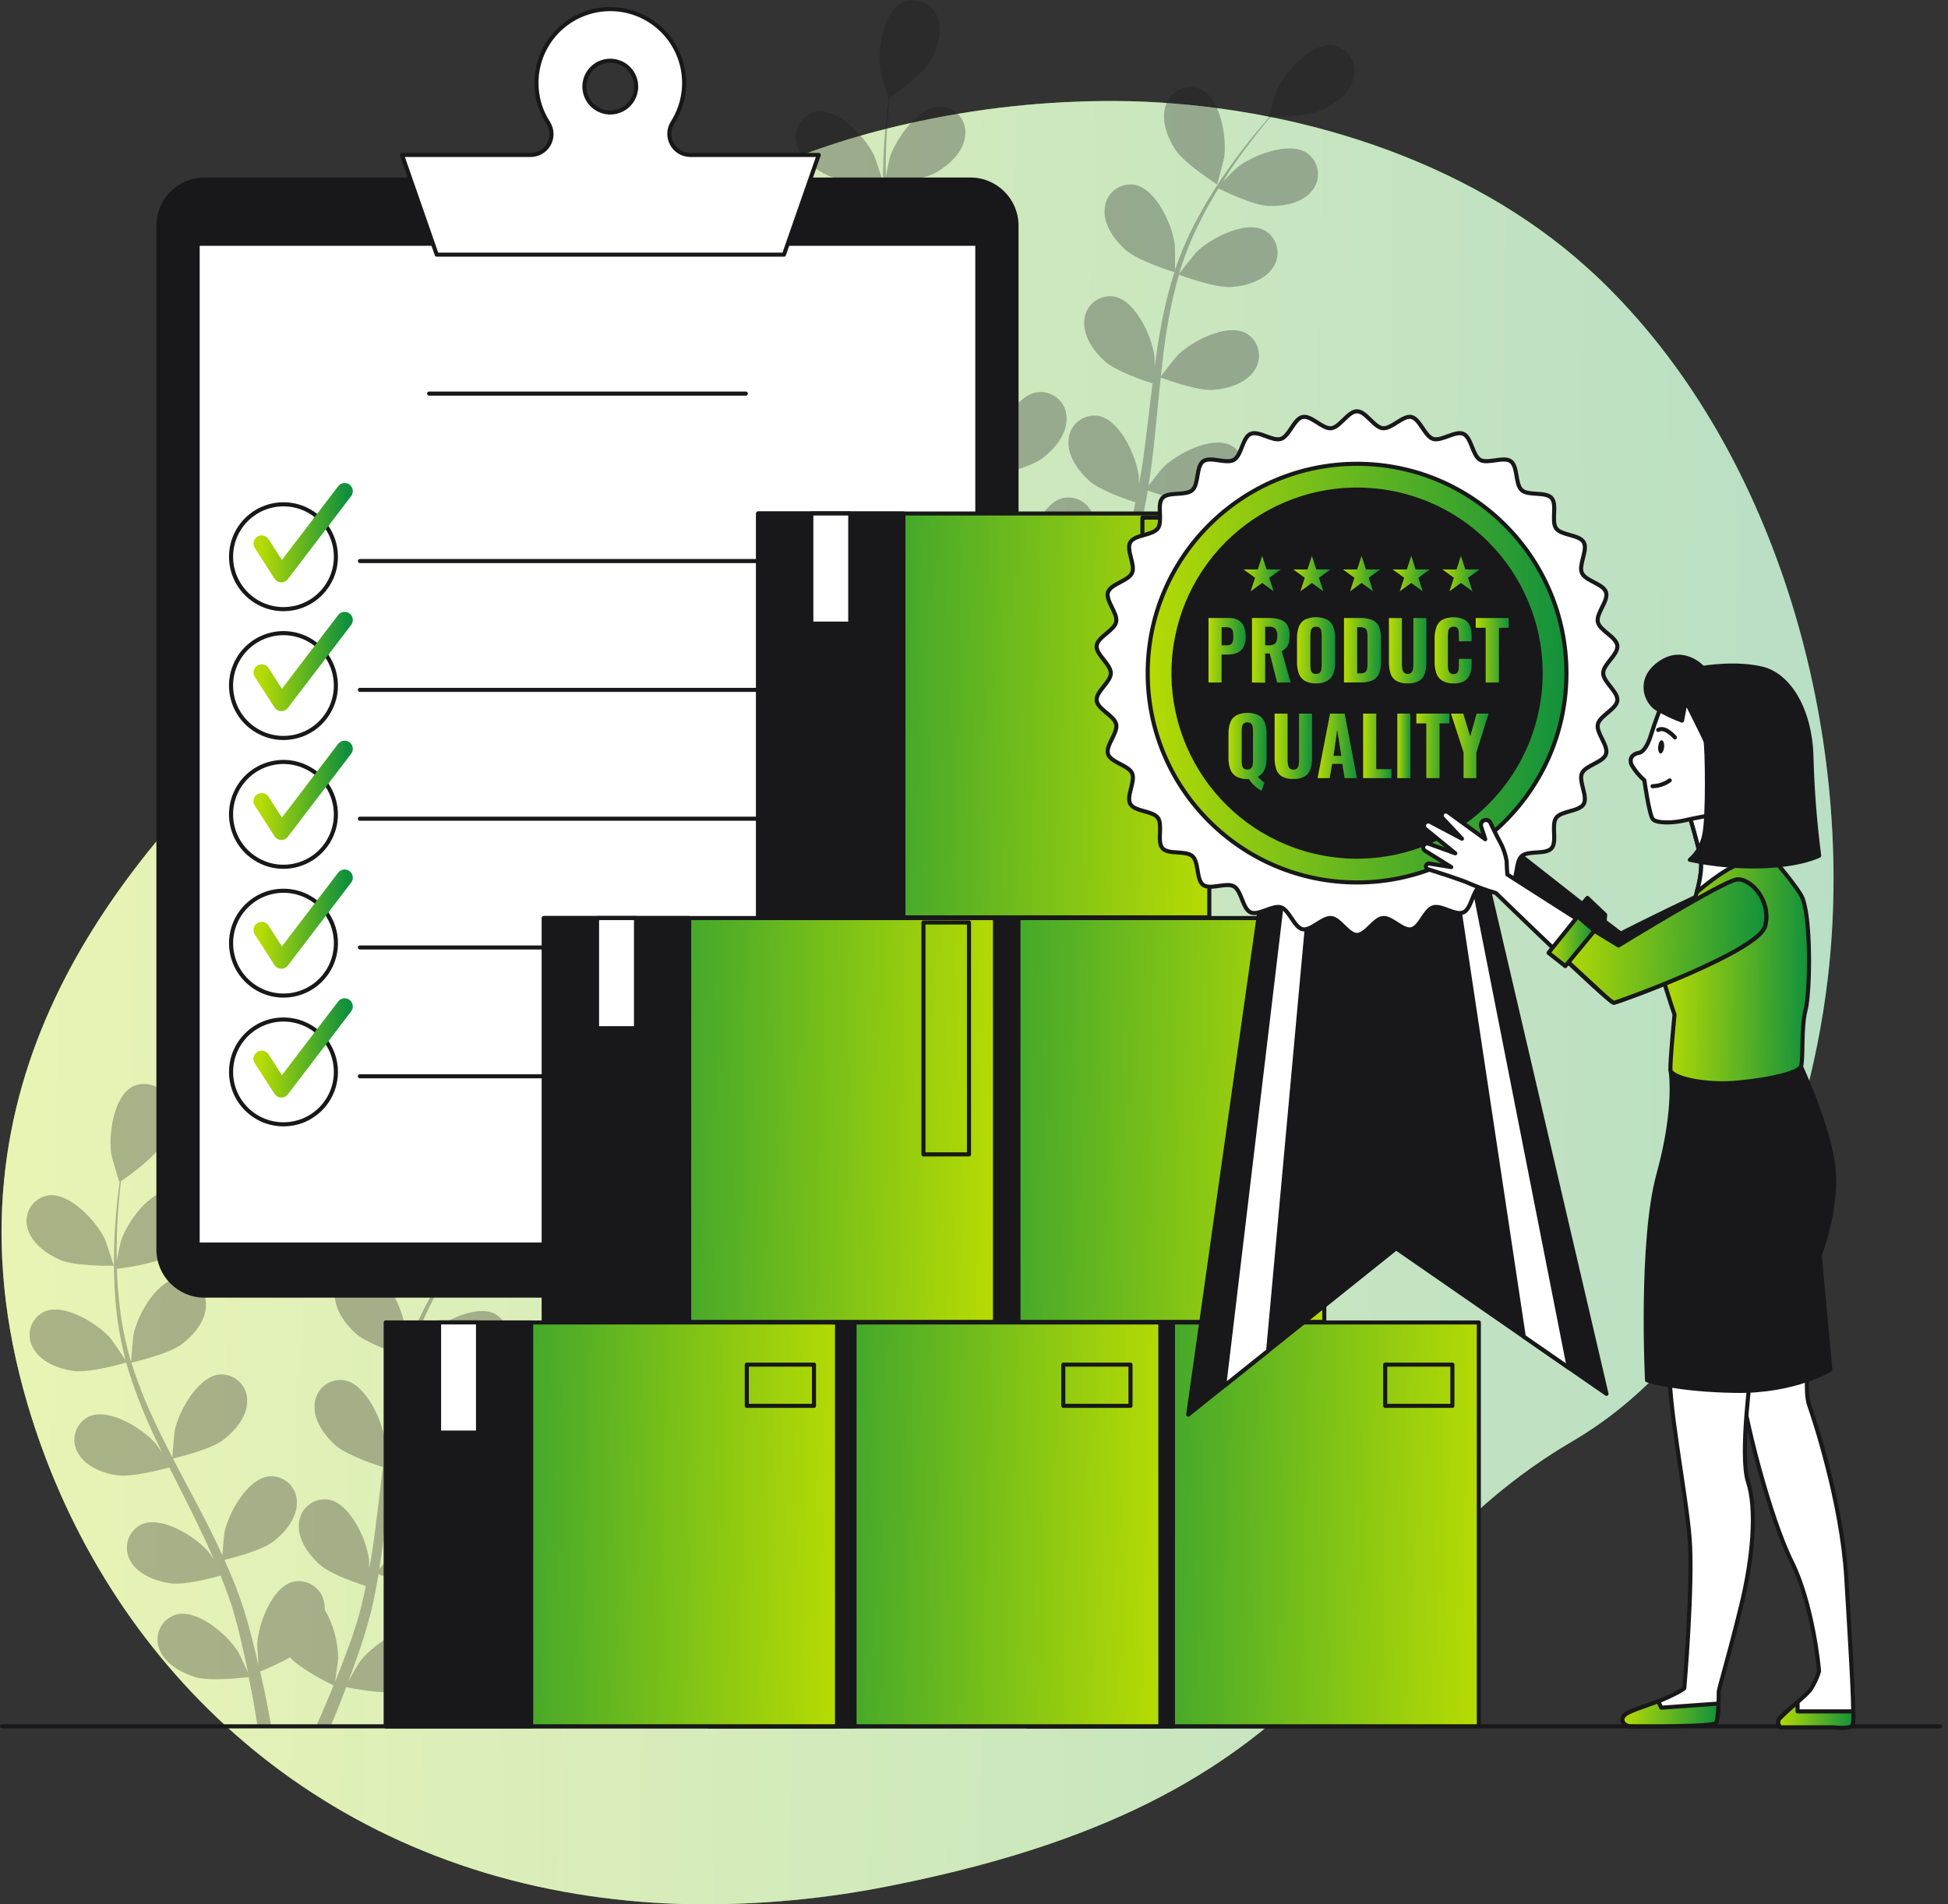
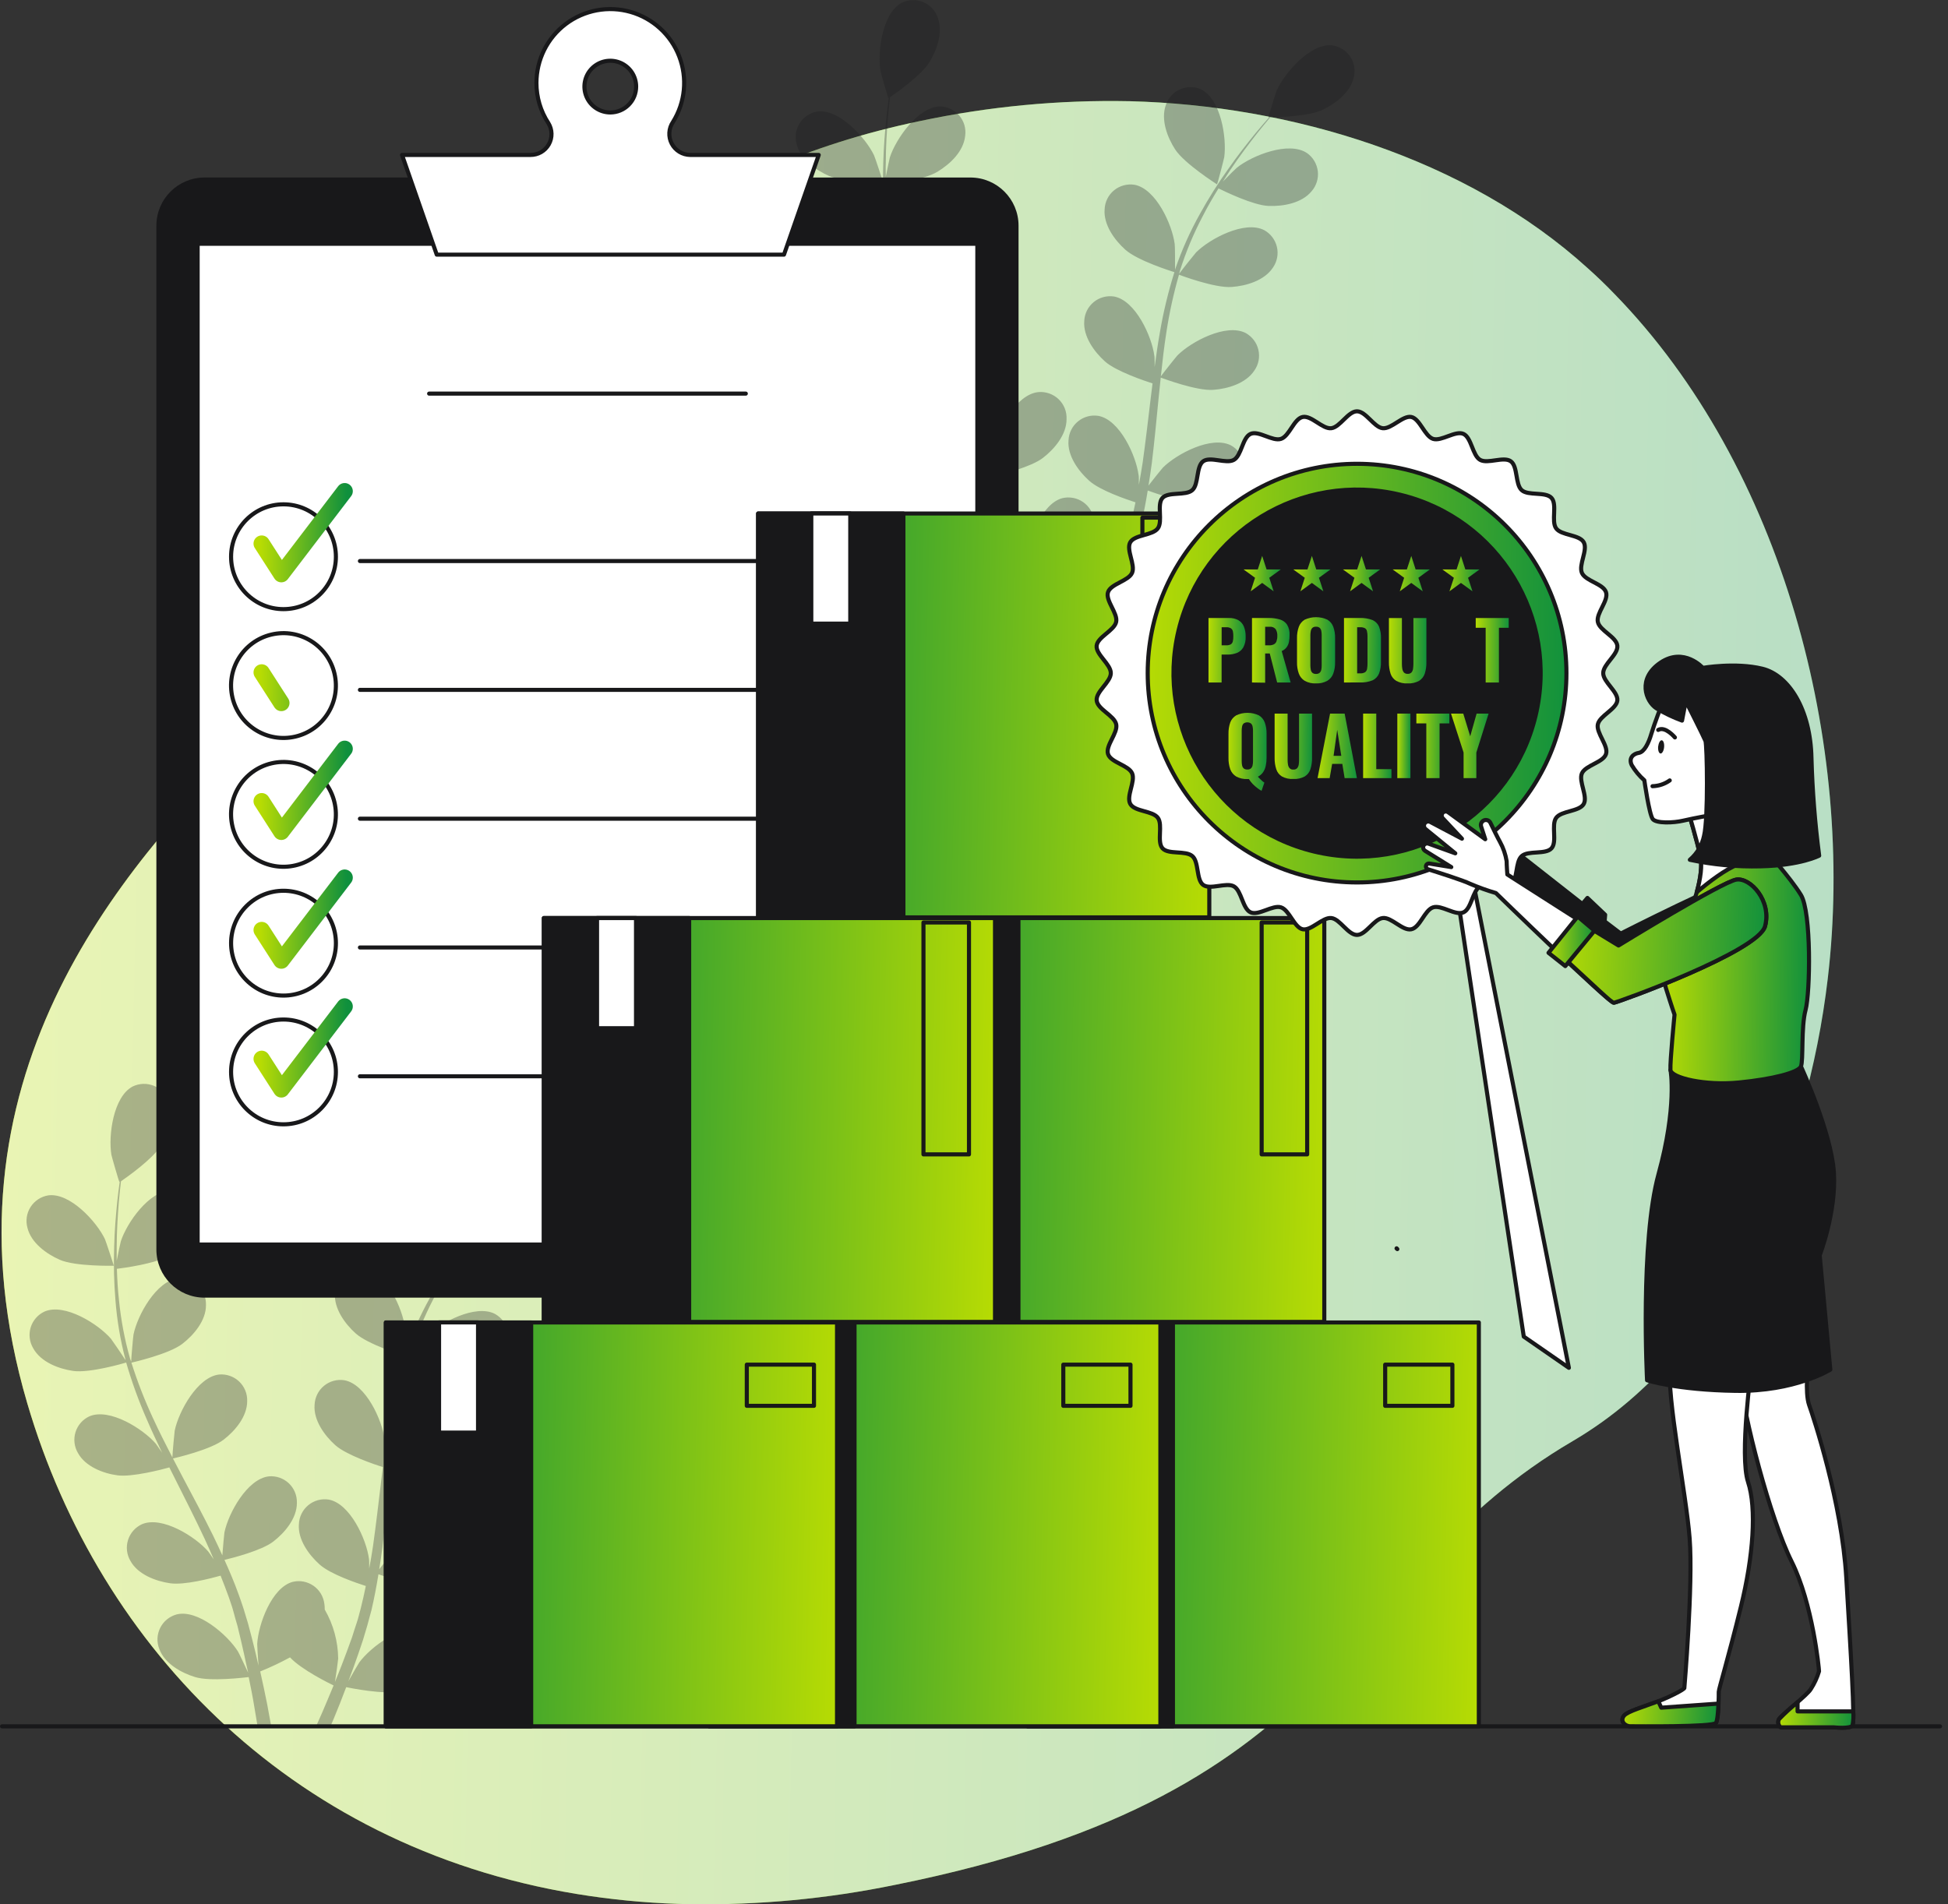
<svg xmlns="http://www.w3.org/2000/svg" width="90" height="88" viewBox="0 0 90 88" fill="none">
  <rect x="0" y="0" width="90" height="88" fill="#333333" stroke="none" />
  <g clip-path="url(#clip0_228_2491)">
    <path d="M84.445 45.221C83.511 53.148 79.893 62.358 72.666 66.59C61.747 72.986 62.663 82.822 41.352 87.1C38.242 87.741 35.071 88.04 31.896 87.993C30.343 87.966 28.794 87.84 27.257 87.616C13.72 85.638 4.606 76.223 1.264 64.859C-3.138 49.913 5.648 40.134 11.473 34.232C17.297 28.331 21.563 9.968 42.479 5.599C45.67 4.919 48.928 4.61 52.19 4.676C59.632 4.864 67.749 7.301 73.366 12.403C73.789 12.78 74.2 13.177 74.599 13.592C82.405 21.606 85.723 34.417 84.445 45.221Z" fill="url(#paint0_linear_228_2491)" />
    <path opacity="0.7" d="M84.445 45.221C83.511 53.148 79.893 62.358 72.666 66.59C61.747 72.986 62.663 82.822 41.352 87.1C38.242 87.741 35.071 88.04 31.896 87.993C30.343 87.966 28.794 87.84 27.257 87.616C13.72 85.638 4.606 76.223 1.264 64.859C-3.138 49.913 5.648 40.134 11.473 34.232C17.297 28.331 21.563 9.968 42.479 5.599C45.67 4.919 48.928 4.61 52.19 4.676C59.632 4.864 67.749 7.301 73.366 12.403C73.789 12.78 74.2 13.177 74.599 13.592C82.405 21.606 85.723 34.417 84.445 45.221Z" fill="white" />
    <path d="M89.632 79.774H0.094" stroke="#18181A" stroke-width="0.189" stroke-linecap="round" stroke-linejoin="round" />
    <g opacity="0.3">
      <path d="M2.762 58.215C3.487 58.532 5.261 58.49 5.261 58.49C5.261 58.49 4.884 57.331 4.848 57.26C4.459 56.446 3.229 55.102 2.228 55.238C2.063 55.265 1.904 55.327 1.764 55.419C1.624 55.511 1.504 55.632 1.414 55.773C1.323 55.915 1.263 56.073 1.238 56.239C1.213 56.405 1.223 56.575 1.268 56.737C1.434 57.429 2.145 57.945 2.762 58.215Z" fill="#18181A" />
      <path d="M3.376 63.35C4.131 63.46 5.709 63.001 5.83 62.963C6.092 63.869 6.414 64.756 6.794 65.619C7.011 66.123 7.247 66.623 7.489 67.129C7.345 66.917 7.213 66.731 7.193 66.706C6.602 66.023 5.062 65.053 4.133 65.447C3.981 65.517 3.844 65.618 3.733 65.744C3.623 65.87 3.539 66.018 3.489 66.178C3.439 66.338 3.424 66.507 3.443 66.674C3.463 66.841 3.517 67.001 3.603 67.146C3.946 67.77 4.767 68.089 5.435 68.176C6.104 68.263 7.468 67.91 7.825 67.81C7.921 67.999 8.014 68.188 8.108 68.376C8.567 69.288 9.027 70.196 9.452 71.102C9.603 71.421 9.739 71.74 9.876 72.059C9.748 71.87 9.637 71.715 9.618 71.692C9.029 71.009 7.487 70.039 6.558 70.434C6.406 70.504 6.27 70.605 6.159 70.731C6.048 70.857 5.965 71.004 5.915 71.165C5.865 71.325 5.849 71.494 5.868 71.66C5.888 71.827 5.942 71.988 6.028 72.132C6.372 72.757 7.193 73.067 7.861 73.163C8.529 73.259 9.761 72.931 10.192 72.812C10.322 73.144 10.454 73.474 10.569 73.801C10.641 74.025 10.726 74.237 10.784 74.467C10.843 74.697 10.909 74.918 10.973 75.139C11.077 75.571 11.186 76.015 11.277 76.439C11.341 76.734 11.398 77.015 11.466 77.298C11.32 76.979 11.022 76.354 10.992 76.311C10.511 75.546 9.135 74.354 8.161 74.603C7.998 74.647 7.846 74.725 7.715 74.832C7.584 74.938 7.478 75.072 7.402 75.223C7.326 75.374 7.284 75.539 7.276 75.708C7.269 75.876 7.298 76.045 7.361 76.201C7.606 76.871 8.37 77.302 9.016 77.498C9.725 77.715 11.296 77.517 11.49 77.498C11.585 77.968 11.679 78.425 11.747 78.857C11.803 79.178 11.854 79.486 11.902 79.782H12.532C12.472 79.452 12.407 79.108 12.343 78.748C12.249 78.272 12.139 77.764 12.022 77.238C12.494 77.048 12.954 76.83 13.4 76.587C13.917 77.153 15.24 77.802 15.412 77.885C15.223 78.329 15.054 78.757 14.876 79.159C14.784 79.372 14.687 79.574 14.604 79.774H15.269L15.429 79.397C15.618 78.948 15.807 78.463 15.995 77.964C16.184 78.004 17.739 78.319 18.464 78.153C19.121 78.004 19.917 77.632 20.21 76.983C20.284 76.832 20.326 76.668 20.333 76.501C20.34 76.333 20.311 76.166 20.249 76.01C20.187 75.854 20.093 75.713 19.972 75.597C19.852 75.48 19.709 75.389 19.551 75.331C18.594 75.009 17.132 76.096 16.598 76.822C16.565 76.866 16.275 77.368 16.095 77.689C16.173 77.485 16.248 77.287 16.324 77.075C16.477 76.658 16.618 76.239 16.769 75.788C16.835 75.567 16.903 75.345 16.969 75.118C17.035 74.892 17.088 74.654 17.158 74.42C17.288 73.872 17.392 73.312 17.486 72.746C17.851 72.878 19.155 73.333 19.829 73.284C20.503 73.234 21.339 72.991 21.733 72.393C21.829 72.255 21.896 72.099 21.928 71.934C21.96 71.77 21.957 71.6 21.919 71.437C21.881 71.273 21.809 71.12 21.708 70.986C21.606 70.852 21.478 70.741 21.331 70.66C20.434 70.198 18.825 71.051 18.185 71.687C18.145 71.726 17.737 72.234 17.52 72.517C17.573 72.176 17.628 71.836 17.671 71.489C17.796 70.488 17.89 69.471 17.99 68.456C18.021 68.144 18.053 67.837 18.087 67.525C18.215 67.574 19.753 68.146 20.508 68.091C21.18 68.044 22.018 67.797 22.413 67.201C22.509 67.063 22.575 66.907 22.607 66.742C22.639 66.578 22.636 66.408 22.598 66.244C22.56 66.081 22.488 65.927 22.387 65.793C22.286 65.66 22.157 65.549 22.011 65.468C21.114 65.005 19.504 65.859 18.864 66.495C18.817 66.542 18.232 67.274 18.092 67.467C18.164 66.785 18.241 66.106 18.347 65.439C18.482 64.539 18.677 63.648 18.928 62.773C18.989 62.795 20.591 63.399 21.365 63.339C22.037 63.292 22.875 63.046 23.269 62.448C23.366 62.31 23.432 62.154 23.463 61.99C23.495 61.825 23.492 61.656 23.454 61.492C23.416 61.329 23.344 61.175 23.243 61.041C23.142 60.908 23.014 60.797 22.867 60.715C21.969 60.253 20.361 61.106 19.721 61.742C19.67 61.791 19.042 62.58 18.938 62.731C18.953 62.68 18.962 62.625 18.977 62.574C19.246 61.707 19.59 60.865 20.006 60.059C20.236 59.609 20.482 59.192 20.729 58.792C21.014 58.935 22.333 59.575 23.035 59.604C23.707 59.63 24.574 59.477 25.025 58.926C25.136 58.8 25.219 58.652 25.269 58.492C25.319 58.332 25.335 58.163 25.315 57.996C25.296 57.83 25.241 57.669 25.155 57.525C25.07 57.381 24.954 57.256 24.817 57.16C23.975 56.593 22.282 57.273 21.576 57.835C21.539 57.865 21.182 58.213 20.927 58.481C21.042 58.301 21.155 58.114 21.269 57.947C21.692 57.31 22.118 56.754 22.499 56.263C22.718 55.987 22.922 55.74 23.115 55.508C23.47 55.508 24.898 55.459 25.523 55.166C26.148 54.874 26.831 54.345 26.978 53.647C27.018 53.484 27.024 53.315 26.994 53.15C26.965 52.984 26.9 52.827 26.806 52.689C26.712 52.55 26.589 52.433 26.446 52.344C26.304 52.256 26.144 52.199 25.978 52.177C24.974 52.067 23.781 53.445 23.415 54.268C23.383 54.34 23.015 55.51 23.037 55.51H23.058C22.869 55.725 22.667 55.959 22.452 56.218C22.06 56.701 21.62 57.25 21.182 57.879C20.701 58.552 20.26 59.253 19.861 59.977C19.41 60.787 19.031 61.635 18.728 62.51C18.728 62.52 18.728 62.531 18.728 62.542C18.728 62.246 18.728 61.419 18.713 61.355C18.596 60.461 17.847 58.801 16.854 58.617C16.688 58.591 16.518 58.6 16.355 58.645C16.193 58.689 16.042 58.767 15.912 58.874C15.781 58.981 15.675 59.114 15.6 59.265C15.525 59.416 15.483 59.581 15.476 59.749C15.418 60.459 15.933 61.17 16.435 61.619C17.001 62.125 18.574 62.616 18.7 62.654C18.418 63.553 18.196 64.469 18.036 65.398C17.939 65.938 17.858 66.485 17.785 67.034C17.785 66.78 17.775 66.551 17.771 66.519C17.656 65.624 16.907 63.964 15.912 63.781C15.746 63.755 15.576 63.764 15.414 63.808C15.251 63.853 15.1 63.931 14.97 64.038C14.84 64.145 14.733 64.278 14.659 64.429C14.584 64.58 14.541 64.745 14.534 64.913C14.476 65.623 14.991 66.334 15.493 66.783C15.995 67.233 17.335 67.684 17.69 67.795C17.664 68.006 17.636 68.218 17.611 68.429C17.49 69.443 17.373 70.454 17.233 71.449C17.183 71.798 17.12 72.14 17.058 72.481C17.058 72.253 17.058 72.062 17.047 72.034C16.93 71.139 16.18 69.478 15.188 69.296C15.021 69.269 14.851 69.279 14.689 69.323C14.526 69.368 14.375 69.446 14.245 69.553C14.115 69.66 14.009 69.793 13.934 69.944C13.859 70.095 13.816 70.26 13.81 70.428C13.751 71.138 14.267 71.849 14.769 72.298C15.271 72.748 16.48 73.153 16.901 73.289C16.828 73.638 16.754 73.987 16.667 74.322C16.603 74.548 16.556 74.771 16.479 74.995C16.401 75.22 16.335 75.439 16.265 75.658C16.112 76.075 15.96 76.507 15.801 76.909C15.693 77.191 15.584 77.457 15.476 77.725C15.531 77.379 15.624 76.698 15.625 76.641C15.615 75.845 15.401 75.066 15.003 74.376C15.005 74.288 15 74.199 14.986 74.112C14.965 73.945 14.909 73.785 14.823 73.641C14.736 73.498 14.62 73.374 14.482 73.278C14.344 73.183 14.188 73.117 14.023 73.085C13.858 73.054 13.688 73.058 13.525 73.097C12.549 73.357 11.93 75.071 11.883 75.971C11.883 76.024 11.915 76.603 11.943 76.97C11.894 76.756 11.849 76.551 11.796 76.332C11.694 75.901 11.579 75.473 11.456 75.01C11.39 74.79 11.322 74.567 11.254 74.342C11.186 74.118 11.098 73.889 11.018 73.659C10.83 73.133 10.605 72.606 10.371 72.083C10.748 71.993 12.085 71.651 12.621 71.24C13.157 70.828 13.723 70.158 13.717 69.445C13.722 69.277 13.691 69.11 13.627 68.955C13.563 68.8 13.467 68.66 13.345 68.544C13.223 68.429 13.079 68.341 12.92 68.285C12.762 68.229 12.594 68.208 12.426 68.222C11.422 68.331 10.552 69.93 10.369 70.813C10.358 70.868 10.299 71.517 10.273 71.874C10.129 71.56 9.988 71.245 9.831 70.93C9.384 70.026 8.901 69.126 8.423 68.225C8.278 67.95 8.134 67.672 7.991 67.397C8.125 67.365 9.724 66.995 10.326 66.532C10.86 66.123 11.426 65.453 11.42 64.739C11.425 64.572 11.395 64.405 11.33 64.249C11.266 64.094 11.17 63.955 11.048 63.839C10.927 63.724 10.782 63.635 10.623 63.58C10.465 63.524 10.297 63.502 10.129 63.516C9.125 63.624 8.255 65.224 8.072 66.108C8.059 66.174 7.974 67.108 7.964 67.346C7.647 66.736 7.34 66.126 7.059 65.513C6.675 64.687 6.346 63.837 6.071 62.969C6.136 62.954 7.804 62.574 8.419 62.103C8.955 61.691 9.522 61.021 9.516 60.308C9.522 60.139 9.492 59.971 9.428 59.816C9.365 59.66 9.269 59.519 9.147 59.402C9.025 59.286 8.88 59.197 8.721 59.141C8.562 59.085 8.393 59.063 8.225 59.077C7.221 59.187 6.351 60.776 6.168 61.669C6.153 61.738 6.064 62.742 6.06 62.925C6.045 62.874 6.022 62.824 6.007 62.775C5.758 61.895 5.588 60.995 5.498 60.085C5.441 59.583 5.415 59.102 5.4 58.632C5.718 58.592 7.17 58.4 7.772 58.035C8.374 57.671 8.986 57.082 9.059 56.372C9.082 56.206 9.07 56.037 9.023 55.876C8.976 55.715 8.896 55.565 8.787 55.437C8.679 55.309 8.545 55.205 8.394 55.132C8.242 55.059 8.078 55.019 7.91 55.014C6.9 55.014 5.858 56.506 5.581 57.365C5.564 57.41 5.464 57.903 5.392 58.262C5.392 58.048 5.392 57.83 5.392 57.628C5.392 56.863 5.443 56.163 5.49 55.551C5.52 55.2 5.554 54.883 5.59 54.587C5.881 54.385 7.049 53.56 7.41 52.971C7.77 52.383 8.046 51.565 7.787 50.895C7.732 50.735 7.644 50.588 7.528 50.464C7.412 50.341 7.271 50.243 7.115 50.178C6.958 50.113 6.79 50.081 6.62 50.086C6.451 50.091 6.284 50.132 6.132 50.206C5.235 50.671 4.999 52.471 5.147 53.366C5.16 53.443 5.5 54.621 5.515 54.611L5.532 54.6C5.492 54.883 5.452 55.191 5.417 55.525C5.356 56.144 5.292 56.846 5.275 57.601C5.246 58.427 5.265 59.254 5.333 60.077C5.404 61 5.557 61.915 5.792 62.81C5.792 62.822 5.792 62.833 5.792 62.843C5.634 62.593 5.165 61.91 5.124 61.861C4.535 61.18 2.993 60.209 2.063 60.604C1.91 60.674 1.774 60.775 1.663 60.901C1.552 61.027 1.469 61.175 1.419 61.335C1.369 61.496 1.354 61.665 1.374 61.831C1.393 61.998 1.448 62.158 1.534 62.303C1.887 62.943 2.708 63.252 3.376 63.35Z" fill="#18181A" />
      <path d="M20.694 58.605C20.709 58.614 21.017 57.425 21.026 57.348C21.151 56.455 20.866 54.656 19.958 54.217C19.805 54.148 19.639 54.112 19.471 54.111C19.303 54.111 19.137 54.146 18.983 54.214C18.83 54.282 18.692 54.381 18.58 54.506C18.468 54.631 18.383 54.778 18.331 54.938C18.087 55.608 18.397 56.429 18.761 56.995C19.192 57.659 20.692 58.603 20.694 58.605Z" fill="#18181A" />
    </g>
    <g opacity="0.3">
      <path d="M38.298 8.128C39.023 8.445 40.795 8.406 40.797 8.406C40.799 8.406 40.419 7.245 40.381 7.175C39.993 6.362 38.762 5.018 37.762 5.152C37.596 5.179 37.439 5.241 37.299 5.334C37.159 5.426 37.04 5.547 36.95 5.688C36.86 5.83 36.8 5.988 36.775 6.154C36.75 6.32 36.76 6.489 36.805 6.65C36.969 7.343 37.681 7.858 38.298 8.128Z" fill="#18181A" />
      <path d="M38.909 13.264C39.664 13.374 41.244 12.915 41.362 12.887C41.623 13.792 41.944 14.68 42.323 15.542C42.54 16.046 42.774 16.547 43.016 17.052C42.872 16.841 42.742 16.652 42.721 16.628C42.131 15.946 40.589 14.974 39.66 15.371C39.507 15.44 39.371 15.541 39.26 15.667C39.149 15.793 39.066 15.941 39.016 16.102C38.965 16.262 38.95 16.431 38.969 16.598C38.989 16.764 39.044 16.925 39.13 17.069C39.473 17.694 40.296 18.013 40.962 18.1C41.629 18.187 42.995 17.835 43.354 17.734C43.448 17.922 43.542 18.111 43.637 18.3C44.094 19.212 44.556 20.121 44.981 21.025C45.13 21.344 45.266 21.663 45.403 21.982C45.275 21.793 45.166 21.639 45.147 21.616C44.556 20.935 43.016 19.963 42.085 20.357C41.933 20.427 41.797 20.528 41.686 20.654C41.575 20.78 41.492 20.928 41.442 21.088C41.392 21.248 41.376 21.417 41.395 21.584C41.415 21.751 41.469 21.912 41.555 22.056C41.898 22.68 42.721 22.99 43.388 23.086C44.054 23.183 45.298 22.839 45.721 22.726C45.851 23.058 45.983 23.388 46.098 23.715C46.168 23.941 46.253 24.153 46.311 24.381C46.37 24.609 46.438 24.832 46.5 25.053C46.602 25.485 46.711 25.931 46.802 26.353C46.868 26.648 46.925 26.92 46.991 27.212C46.845 26.893 46.547 26.268 46.517 26.225C46.038 25.47 44.662 24.27 43.686 24.526C43.525 24.572 43.375 24.651 43.246 24.759C43.117 24.866 43.013 25 42.94 25.151C42.866 25.301 42.825 25.466 42.819 25.633C42.814 25.801 42.843 25.968 42.906 26.123C43.15 26.793 43.916 27.224 44.56 27.42C45.269 27.637 46.84 27.439 47.036 27.42C47.13 27.888 47.225 28.345 47.293 28.779C47.349 29.098 47.4 29.407 47.447 29.702H48.076C48.017 29.373 47.954 29.029 47.887 28.667C47.795 28.192 47.685 27.684 47.566 27.157C48.039 26.969 48.501 26.752 48.948 26.508C49.465 27.074 50.79 27.724 50.962 27.807C50.773 28.25 50.601 28.679 50.426 29.083C50.333 29.296 50.237 29.496 50.154 29.696H50.818C50.871 29.57 50.924 29.447 50.977 29.319C51.166 28.869 51.354 28.386 51.543 27.886C51.732 27.926 53.287 28.243 54.012 28.075C54.669 27.926 55.465 27.554 55.76 26.904C55.834 26.754 55.876 26.59 55.882 26.422C55.889 26.254 55.86 26.087 55.798 25.931C55.736 25.776 55.641 25.635 55.521 25.518C55.4 25.401 55.257 25.311 55.099 25.253C54.142 24.932 52.681 26.019 52.145 26.744C52.113 26.788 51.822 27.29 51.645 27.61C51.721 27.407 51.798 27.208 51.873 26.997C52.026 26.582 52.166 26.161 52.319 25.71C52.385 25.489 52.451 25.266 52.519 25.042C52.587 24.817 52.638 24.576 52.698 24.341C52.828 23.794 52.934 23.235 53.027 22.667C53.393 22.801 54.695 23.254 55.371 23.207C56.047 23.16 56.881 22.913 57.275 22.314C57.371 22.177 57.437 22.021 57.469 21.856C57.501 21.691 57.498 21.522 57.46 21.358C57.422 21.195 57.35 21.042 57.249 20.908C57.148 20.774 57.02 20.663 56.873 20.582C55.975 20.119 54.367 20.972 53.727 21.608C53.687 21.648 53.279 22.156 53.061 22.439C53.115 22.099 53.17 21.758 53.214 21.412C53.336 20.41 53.432 19.393 53.531 18.377C53.561 18.068 53.595 17.758 53.627 17.449C53.757 17.496 55.293 18.07 56.05 18.015C56.722 17.968 57.56 17.72 57.953 17.122C58.049 16.985 58.116 16.829 58.148 16.664C58.18 16.5 58.177 16.33 58.139 16.166C58.102 16.003 58.03 15.849 57.929 15.716C57.828 15.582 57.699 15.471 57.553 15.389C56.654 14.927 55.046 15.78 54.406 16.416C54.357 16.463 53.772 17.196 53.633 17.39C53.704 16.707 53.783 16.027 53.887 15.361C54.024 14.461 54.219 13.57 54.471 12.694C54.529 12.717 56.131 13.321 56.905 13.261C57.577 13.213 58.415 12.966 58.81 12.368C58.906 12.23 58.972 12.074 59.004 11.909C59.036 11.745 59.033 11.575 58.995 11.412C58.957 11.248 58.885 11.095 58.784 10.961C58.683 10.827 58.555 10.716 58.408 10.635C57.511 10.173 55.901 11.026 55.261 11.662C55.212 11.713 54.584 12.5 54.478 12.651C54.493 12.6 54.504 12.545 54.52 12.496C54.796 11.624 55.15 10.779 55.577 9.971C55.805 9.522 56.05 9.106 56.297 8.706C56.584 8.848 57.902 9.488 58.604 9.516C59.278 9.544 60.142 9.391 60.595 8.84C60.706 8.714 60.789 8.566 60.838 8.406C60.888 8.246 60.904 8.077 60.884 7.91C60.864 7.744 60.809 7.583 60.724 7.439C60.638 7.295 60.523 7.17 60.386 7.074C59.544 6.507 57.851 7.185 57.147 7.747C57.107 7.778 56.752 8.125 56.498 8.393C56.611 8.215 56.726 8.029 56.839 7.859C57.262 7.223 57.687 6.666 58.068 6.177C58.289 5.9 58.491 5.654 58.685 5.422C59.04 5.422 60.469 5.371 61.093 5.079C61.718 4.786 62.399 4.258 62.547 3.569C62.587 3.406 62.593 3.236 62.563 3.071C62.534 2.906 62.47 2.749 62.376 2.61C62.282 2.471 62.159 2.353 62.017 2.265C61.874 2.177 61.715 2.119 61.548 2.097C60.544 1.989 59.351 3.365 58.983 4.188C58.951 4.259 58.583 5.43 58.606 5.43H58.628C58.44 5.645 58.236 5.879 58.021 6.139C57.628 6.621 57.19 7.17 56.752 7.8C56.271 8.473 55.83 9.173 55.431 9.897C54.979 10.706 54.6 11.554 54.299 12.43C54.299 12.441 54.299 12.453 54.289 12.462C54.289 12.166 54.289 11.33 54.272 11.275C54.157 10.38 53.408 8.721 52.413 8.538C52.247 8.512 52.077 8.521 51.914 8.566C51.752 8.61 51.6 8.688 51.47 8.795C51.34 8.902 51.234 9.035 51.159 9.186C51.084 9.337 51.042 9.502 51.035 9.671C50.977 10.382 51.492 11.092 51.994 11.541C52.56 12.047 54.135 12.538 54.259 12.577C53.977 13.476 53.755 14.392 53.595 15.32C53.498 15.861 53.419 16.407 53.346 16.958C53.346 16.701 53.346 16.473 53.332 16.441C53.215 15.546 52.466 13.887 51.473 13.702C51.307 13.676 51.137 13.686 50.974 13.73C50.812 13.774 50.66 13.853 50.53 13.96C50.4 14.066 50.294 14.2 50.218 14.351C50.143 14.501 50.101 14.666 50.094 14.835C50.037 15.544 50.552 16.256 51.054 16.705C51.556 17.154 52.896 17.605 53.249 17.718C53.225 17.93 53.197 18.139 53.17 18.351C53.049 19.364 52.932 20.376 52.793 21.371C52.742 21.72 52.679 22.061 52.617 22.403C52.617 22.177 52.617 21.984 52.604 21.956C52.489 21.061 51.739 19.4 50.747 19.217C50.58 19.191 50.41 19.2 50.247 19.244C50.084 19.289 49.933 19.367 49.803 19.474C49.672 19.581 49.566 19.714 49.491 19.865C49.416 20.016 49.374 20.181 49.367 20.35C49.308 21.059 49.824 21.771 50.328 22.22C50.832 22.669 52.039 23.075 52.46 23.213C52.387 23.56 52.313 23.909 52.226 24.243C52.16 24.47 52.115 24.692 52.038 24.917C51.96 25.142 51.894 25.363 51.822 25.581C51.672 25.999 51.517 26.429 51.358 26.833C51.251 27.114 51.143 27.38 51.035 27.648C51.088 27.301 51.183 26.621 51.183 26.563C51.174 25.767 50.96 24.987 50.562 24.298C50.564 24.21 50.558 24.121 50.545 24.034C50.524 23.867 50.468 23.707 50.381 23.563C50.294 23.42 50.178 23.296 50.04 23.2C49.902 23.105 49.745 23.039 49.58 23.008C49.415 22.977 49.245 22.981 49.082 23.02C48.106 23.279 47.487 24.993 47.442 25.893C47.442 25.946 47.474 26.527 47.502 26.891C47.453 26.68 47.408 26.472 47.353 26.255C47.251 25.823 47.136 25.395 47.015 24.934C46.949 24.713 46.881 24.492 46.813 24.266C46.745 24.039 46.655 23.813 46.577 23.585C46.389 23.056 46.162 22.531 45.928 22.007C46.306 21.916 47.644 21.575 48.18 21.163C48.716 20.752 49.28 20.082 49.276 19.37C49.285 19.198 49.256 19.026 49.192 18.866C49.128 18.706 49.03 18.562 48.905 18.444C48.78 18.325 48.631 18.235 48.468 18.179C48.305 18.123 48.132 18.103 47.961 18.12C46.957 18.23 46.085 19.819 45.902 20.712C45.902 20.769 45.832 21.416 45.805 21.773C45.662 21.459 45.52 21.144 45.366 20.829C44.916 19.925 44.435 19.023 43.958 18.122C43.81 17.847 43.669 17.569 43.524 17.294C43.66 17.264 45.256 16.892 45.858 16.431C46.392 16.02 46.959 15.35 46.955 14.636C46.959 14.469 46.928 14.302 46.864 14.147C46.8 13.992 46.704 13.852 46.582 13.737C46.46 13.621 46.316 13.533 46.157 13.477C45.999 13.422 45.831 13.4 45.664 13.413C44.66 13.523 43.788 15.112 43.607 16.005C43.592 16.071 43.508 17.005 43.497 17.243C43.182 16.635 42.872 16.026 42.591 15.412C42.208 14.586 41.879 13.735 41.606 12.866C41.668 12.851 43.339 12.472 43.954 12C44.488 11.59 45.054 10.918 45.05 10.205C45.055 10.037 45.024 9.87 44.96 9.715C44.896 9.56 44.8 9.421 44.678 9.305C44.556 9.19 44.411 9.101 44.253 9.046C44.095 8.99 43.927 8.968 43.76 8.982C42.755 9.091 41.883 10.68 41.702 11.573C41.687 11.643 41.596 12.647 41.593 12.83C41.578 12.779 41.557 12.73 41.542 12.679C41.292 11.8 41.121 10.899 41.03 9.99C40.974 9.489 40.949 9.006 40.934 8.536C41.251 8.497 42.704 8.304 43.305 7.94C43.905 7.576 44.518 6.996 44.592 6.277C44.615 6.111 44.603 5.942 44.556 5.78C44.509 5.619 44.429 5.47 44.321 5.342C44.212 5.213 44.078 5.11 43.926 5.037C43.775 4.964 43.61 4.925 43.442 4.92C42.433 4.92 41.391 6.411 41.113 7.27C41.098 7.317 40.996 7.808 40.925 8.166C40.925 7.955 40.913 7.736 40.925 7.532C40.925 6.768 40.974 6.069 41.021 5.456C41.051 5.103 41.085 4.786 41.121 4.49C41.413 4.288 42.582 3.465 42.94 2.874C43.299 2.283 43.578 1.47 43.318 0.798C43.261 0.639 43.172 0.494 43.055 0.373C42.938 0.251 42.797 0.156 42.641 0.092C42.485 0.029 42.318 -0 42.149 0.006C41.981 0.012 41.816 0.053 41.664 0.128C40.768 0.592 40.532 2.393 40.681 3.287C40.693 3.365 41.032 4.544 41.047 4.533L41.064 4.522C41.025 4.807 40.987 5.113 40.951 5.447C40.889 6.066 40.827 6.768 40.808 7.534C40.779 8.358 40.798 9.183 40.866 10.005C40.941 10.93 41.098 11.846 41.334 12.743L41.346 12.775C41.187 12.524 40.719 11.832 40.677 11.794C40.087 11.111 38.545 10.141 37.616 10.535C37.463 10.605 37.327 10.706 37.216 10.832C37.105 10.958 37.022 11.106 36.972 11.266C36.922 11.426 36.907 11.595 36.926 11.762C36.946 11.929 37 12.089 37.086 12.234C37.42 12.858 38.243 13.166 38.909 13.264Z" fill="#18181A" />
      <path d="M56.227 8.519C56.244 8.519 56.55 7.341 56.561 7.264C56.686 6.369 56.401 4.571 55.491 4.131C55.338 4.062 55.172 4.027 55.004 4.026C54.836 4.026 54.67 4.061 54.517 4.129C54.363 4.197 54.226 4.296 54.114 4.421C54.001 4.546 53.916 4.692 53.864 4.852C53.62 5.522 53.93 6.345 54.296 6.909C54.734 7.574 56.227 8.517 56.227 8.519Z" fill="#18181A" />
    </g>
    <path d="M44.833 8.203H9.45C8.221 8.203 7.225 9.199 7.225 10.428V57.74C7.225 58.969 8.221 59.965 9.45 59.965H44.833C46.062 59.965 47.058 58.969 47.058 57.74V10.428C47.058 9.199 46.062 8.203 44.833 8.203Z" fill="#18181A" />
    <path d="M45.154 11.265H9.131V57.51H45.154V11.265Z" fill="white" stroke="#18181A" stroke-width="0.189" stroke-linecap="round" stroke-linejoin="round" />
    <path d="M19.826 18.189H34.457" stroke="#18181A" stroke-width="0.189" stroke-linecap="round" stroke-linejoin="round" />
    <path d="M13.097 28.148C14.435 28.148 15.519 27.064 15.519 25.726C15.519 24.389 14.435 23.305 13.097 23.305C11.76 23.305 10.676 24.389 10.676 25.726C10.676 27.064 11.76 28.148 13.097 28.148Z" stroke="#18181A" stroke-width="0.189" stroke-linecap="round" stroke-linejoin="round" />
    <path d="M16.629 25.926H41.346" stroke="#18181A" stroke-width="0.189" stroke-linecap="round" stroke-linejoin="round" />
    <path d="M12.09 25.12L12.998 26.532L15.923 22.698" stroke="url(#paint1_linear_228_2491)" stroke-width="0.755" stroke-linecap="round" stroke-linejoin="round" />
    <path d="M13.653 34.036C14.954 33.729 15.761 32.425 15.453 31.123C15.146 29.822 13.842 29.015 12.54 29.323C11.239 29.63 10.433 30.934 10.74 32.236C11.047 33.537 12.351 34.343 13.653 34.036Z" stroke="#18181A" stroke-width="0.189" stroke-linecap="round" stroke-linejoin="round" />
    <path d="M16.629 31.879H41.346" stroke="#18181A" stroke-width="0.189" stroke-linecap="round" stroke-linejoin="round" />
-     <path d="M12.09 31.073L12.998 32.485L15.923 28.651" stroke="url(#paint2_linear_228_2491)" stroke-width="0.755" stroke-linecap="round" stroke-linejoin="round" />
+     <path d="M12.09 31.073L12.998 32.485" stroke="url(#paint2_linear_228_2491)" stroke-width="0.755" stroke-linecap="round" stroke-linejoin="round" />
    <path d="M13.653 39.988C14.954 39.681 15.761 38.377 15.453 37.075C15.146 35.774 13.842 34.968 12.54 35.275C11.239 35.582 10.433 36.886 10.74 38.188C11.047 39.489 12.351 40.296 13.653 39.988Z" stroke="#18181A" stroke-width="0.189" stroke-linecap="round" stroke-linejoin="round" />
    <path d="M16.629 37.832H41.346" stroke="#18181A" stroke-width="0.189" stroke-linecap="round" stroke-linejoin="round" />
    <path d="M12.09 37.024L12.998 38.438L15.923 34.602" stroke="url(#paint3_linear_228_2491)" stroke-width="0.755" stroke-linecap="round" stroke-linejoin="round" />
    <path d="M14.811 45.296C15.756 44.351 15.756 42.817 14.811 41.872C13.865 40.926 12.332 40.926 11.386 41.872C10.44 42.817 10.44 44.351 11.386 45.296C12.332 46.242 13.865 46.242 14.811 45.296Z" stroke="#18181A" stroke-width="0.189" stroke-linecap="round" stroke-linejoin="round" />
    <path d="M16.629 43.783H41.346" stroke="#18181A" stroke-width="0.189" stroke-linecap="round" stroke-linejoin="round" />
    <path d="M12.09 42.977L12.998 44.389L15.923 40.556" stroke="url(#paint4_linear_228_2491)" stroke-width="0.755" stroke-linecap="round" stroke-linejoin="round" />
    <path d="M13.097 51.955C14.435 51.955 15.519 50.871 15.519 49.534C15.519 48.197 14.435 47.112 13.097 47.112C11.76 47.112 10.676 48.197 10.676 49.534C10.676 50.871 11.76 51.955 13.097 51.955Z" stroke="#18181A" stroke-width="0.189" stroke-linecap="round" stroke-linejoin="round" />
    <path d="M16.629 49.735H41.346" stroke="#18181A" stroke-width="0.189" stroke-linecap="round" stroke-linejoin="round" />
    <path d="M12.09 48.929L12.998 50.341L15.923 46.508" stroke="url(#paint5_linear_228_2491)" stroke-width="0.755" stroke-linecap="round" stroke-linejoin="round" />
    <path d="M31.886 7.16C31.71 7.158 31.538 7.108 31.388 7.016C31.238 6.924 31.115 6.793 31.034 6.637C30.952 6.481 30.915 6.305 30.925 6.13C30.935 5.954 30.992 5.784 31.091 5.638C31.371 5.19 31.543 4.683 31.593 4.157C31.643 3.631 31.571 3.101 31.381 2.608C31.192 2.115 30.89 1.672 30.5 1.315C30.111 0.959 29.643 0.697 29.136 0.552C28.628 0.406 28.093 0.381 27.573 0.477C27.054 0.574 26.564 0.789 26.142 1.107C25.72 1.425 25.378 1.837 25.142 2.31C24.907 2.783 24.784 3.304 24.784 3.832C24.783 4.493 24.975 5.139 25.337 5.691C25.427 5.838 25.477 6.006 25.48 6.178C25.484 6.35 25.441 6.52 25.356 6.67C25.271 6.82 25.148 6.945 24.999 7.031C24.85 7.117 24.68 7.161 24.508 7.16H18.574L20.178 11.767H36.221L37.826 7.16H31.886ZM28.196 5.197C27.96 5.197 27.729 5.127 27.532 4.995C27.336 4.864 27.183 4.678 27.092 4.459C27.002 4.241 26.978 4.001 27.024 3.769C27.07 3.537 27.184 3.324 27.351 3.157C27.518 2.99 27.731 2.876 27.963 2.83C28.195 2.784 28.435 2.808 28.653 2.898C28.872 2.989 29.058 3.142 29.19 3.338C29.321 3.535 29.391 3.766 29.391 4.002C29.391 4.159 29.36 4.314 29.3 4.46C29.241 4.605 29.152 4.736 29.041 4.847C28.93 4.958 28.799 5.046 28.654 5.106C28.509 5.166 28.353 5.197 28.196 5.197Z" fill="white" stroke="#18181A" stroke-width="0.189" stroke-linecap="round" stroke-linejoin="round" />
    <path d="M47.48 79.773H68.324V61.111H47.48V79.773Z" fill="url(#paint6_linear_228_2491)" stroke="#18181A" stroke-width="0.189" stroke-linecap="round" stroke-linejoin="round" />
    <path d="M47.48 79.773H54.191V61.111H47.48V79.773Z" fill="#18181A" stroke="#18181A" stroke-width="0.189" stroke-linecap="round" stroke-linejoin="round" />
    <path d="M49.936 66.199H51.736V61.109H49.936V66.199Z" fill="white" stroke="#18181A" stroke-width="0.189" stroke-linecap="round" stroke-linejoin="round" />
    <path d="M63.997 64.963H67.102V63.06H63.997V64.963Z" stroke="#18181A" stroke-width="0.189" stroke-linecap="round" stroke-linejoin="round" />
    <path d="M32.767 79.773H53.611V61.111H32.767V79.773Z" fill="url(#paint7_linear_228_2491)" stroke="#18181A" stroke-width="0.189" stroke-linecap="round" stroke-linejoin="round" />
    <path d="M32.769 79.773H39.48V61.111H32.769V79.773Z" fill="#18181A" stroke="#18181A" stroke-width="0.189" stroke-linecap="round" stroke-linejoin="round" />
    <path d="M35.225 66.199H37.025V61.109H35.225V66.199Z" fill="white" stroke="#18181A" stroke-width="0.189" stroke-linecap="round" stroke-linejoin="round" />
    <path d="M49.126 64.963H52.23V63.06H49.126V64.963Z" stroke="#18181A" stroke-width="0.189" stroke-linecap="round" stroke-linejoin="round" />
    <path d="M17.827 79.773H38.672V61.111H17.827L17.827 79.773Z" fill="url(#paint8_linear_228_2491)" stroke="#18181A" stroke-width="0.189" stroke-linecap="round" stroke-linejoin="round" />
    <path d="M17.829 79.773H24.541L24.541 61.111H17.829L17.829 79.773Z" fill="#18181A" stroke="#18181A" stroke-width="0.189" stroke-linecap="round" stroke-linejoin="round" />
    <path d="M20.285 66.199H22.086V61.109H20.285V66.199Z" fill="white" stroke="#18181A" stroke-width="0.189" stroke-linecap="round" stroke-linejoin="round" />
    <path d="M34.503 64.963H37.607V63.06H34.503V64.963Z" stroke="#18181A" stroke-width="0.189" stroke-linecap="round" stroke-linejoin="round" />
    <path d="M40.339 61.086H61.184V42.423H40.339V61.086Z" fill="url(#paint9_linear_228_2491)" stroke="#18181A" stroke-width="0.189" stroke-linecap="round" stroke-linejoin="round" />
    <path d="M40.341 61.086H47.053V42.423H40.341V61.086Z" fill="#18181A" stroke="#18181A" stroke-width="0.189" stroke-linecap="round" stroke-linejoin="round" />
    <path d="M42.797 47.514H44.598V42.423H42.797V47.514Z" fill="white" stroke="#18181A" stroke-width="0.189" stroke-linecap="round" stroke-linejoin="round" />
    <path d="M58.29 53.344H60.393V42.627H58.29V53.344Z" stroke="#18181A" stroke-width="0.189" stroke-linecap="round" stroke-linejoin="round" />
    <path d="M35.027 42.392H55.871V23.729L35.027 23.729V42.392Z" fill="url(#paint10_linear_228_2491)" stroke="#18181A" stroke-width="0.189" stroke-linecap="round" stroke-linejoin="round" />
    <path d="M35.027 42.392H41.738V23.729H35.027V42.392Z" fill="#18181A" stroke="#18181A" stroke-width="0.189" stroke-linecap="round" stroke-linejoin="round" />
    <path d="M37.483 28.818H39.283V23.728H37.483V28.818Z" fill="white" stroke="#18181A" stroke-width="0.189" stroke-linecap="round" stroke-linejoin="round" />
    <path d="M52.78 34.638H54.883V23.921H52.78V34.638Z" stroke="#18181A" stroke-width="0.189" stroke-linecap="round" stroke-linejoin="round" />
    <path d="M25.126 61.086H45.971V42.423H25.126L25.126 61.086Z" fill="url(#paint11_linear_228_2491)" stroke="#18181A" stroke-width="0.189" stroke-linecap="round" stroke-linejoin="round" />
    <path d="M25.128 61.086H31.84L31.84 42.423H25.128L25.128 61.086Z" fill="#18181A" stroke="#18181A" stroke-width="0.189" stroke-linecap="round" stroke-linejoin="round" />
    <path d="M27.584 47.514H29.385V42.423H27.584V47.514Z" fill="white" stroke="#18181A" stroke-width="0.189" stroke-linecap="round" stroke-linejoin="round" />
    <path d="M42.665 53.344H44.768V42.627H42.665V53.344Z" stroke="#18181A" stroke-width="0.189" stroke-linecap="round" stroke-linejoin="round" />
    <path d="M66.293 37.82C66.3 37.795 66.313 37.771 66.33 37.75C66.347 37.73 66.369 37.713 66.393 37.702C66.417 37.69 66.443 37.684 66.47 37.683C66.497 37.682 66.523 37.687 66.548 37.698L67.752 38.236L66.463 37.016C66.422 36.985 66.395 36.938 66.388 36.886C66.381 36.834 66.395 36.782 66.427 36.741C66.459 36.7 66.506 36.672 66.557 36.666C66.609 36.659 66.661 36.673 66.703 36.705L68.107 37.583L67.293 36.584C67.266 36.548 67.253 36.502 67.257 36.457C67.26 36.412 67.28 36.369 67.313 36.337C67.345 36.306 67.388 36.286 67.433 36.284C67.478 36.281 67.523 36.294 67.559 36.322L69.179 37.69L69.026 37.094C69.013 37.037 69.021 36.978 69.05 36.927C69.078 36.876 69.125 36.838 69.18 36.82C69.235 36.802 69.295 36.806 69.348 36.83C69.401 36.854 69.443 36.897 69.466 36.95C69.57 37.211 69.766 37.705 69.843 37.862C69.975 38.15 70.058 38.458 70.087 38.773C70.072 38.962 70.072 39.389 70.072 39.389L73.107 41.771L73.341 41.493L74.16 42.271L74.135 42.575L74.879 43.141C74.879 43.141 79.877 40.604 80.528 40.559C81.179 40.514 82.081 41.657 81.691 42.801C81.3 43.945 74.69 45.748 74.473 45.763C74.256 45.778 69.488 40.202 69.488 40.202C69.09 40.054 68.701 39.882 68.324 39.687C68.028 39.51 66.823 39.03 66.436 38.879C66.404 38.866 66.378 38.841 66.364 38.81C66.35 38.778 66.348 38.742 66.359 38.709C66.37 38.677 66.392 38.65 66.422 38.633C66.452 38.617 66.487 38.612 66.519 38.621L67.518 38.858L66.361 38.007C66.333 37.986 66.312 37.956 66.3 37.923C66.288 37.891 66.286 37.855 66.293 37.82Z" fill="#18181A" stroke="#18181A" stroke-width="0.189" stroke-linecap="round" stroke-linejoin="round" />
-     <path d="M54.897 65.37L56.557 64.042L58.59 62.417L64.505 57.683L64.55 57.715L64.556 57.717L64.56 57.721L70.4 61.764L72.483 63.207L74.222 64.41L67.176 34.192L66.77 34.204L66.251 34.217L59.273 34.407L54.897 65.37Z" fill="#18181A" stroke="#18181A" stroke-width="0.189" stroke-linecap="round" stroke-linejoin="round" />
    <path d="M64.522 57.689L64.525 57.685L64.559 57.721L64.522 57.689Z" fill="white" stroke="#18181A" stroke-width="0.189" stroke-linecap="round" stroke-linejoin="round" />
-     <path d="M56.559 64.042L58.591 62.417L61.147 34.408L64.561 34.265L60.097 34.408L56.559 64.042Z" fill="white" stroke="#18181A" stroke-width="0.189" stroke-linecap="round" stroke-linejoin="round" />
    <path d="M66.25 34.211L66.252 34.217L70.4 61.764L72.484 63.207L66.771 34.204L66.769 34.192L66.25 34.211Z" fill="white" stroke="#18181A" stroke-width="0.189" stroke-linecap="round" stroke-linejoin="round" />
    <path d="M51.321 31.105C51.321 30.69 50.624 30.244 50.666 29.84C50.707 29.437 51.483 29.137 51.568 28.738C51.653 28.34 51.064 27.753 51.191 27.366C51.317 26.979 52.134 26.849 52.302 26.475C52.47 26.102 52.015 25.409 52.221 25.056C52.427 24.703 53.252 24.748 53.493 24.416C53.735 24.084 53.435 23.314 53.708 23.01C53.982 22.706 54.78 22.923 55.086 22.649C55.392 22.376 55.256 21.559 55.588 21.317C55.92 21.075 56.655 21.455 57.009 21.249C57.364 21.043 57.402 20.218 57.778 20.051C58.153 19.883 58.789 20.409 59.182 20.281C59.574 20.152 59.78 19.354 60.184 19.269C60.588 19.184 61.097 19.835 61.505 19.788C61.913 19.741 62.281 19.007 62.694 19.007C63.108 19.007 63.481 19.747 63.885 19.788C64.289 19.83 64.814 19.186 65.206 19.269C65.599 19.352 65.822 20.156 66.209 20.281C66.596 20.405 67.241 19.884 67.613 20.051C67.985 20.217 68.028 21.045 68.381 21.249C68.734 21.453 69.472 21.077 69.802 21.317C70.132 21.557 70 22.376 70.304 22.649C70.608 22.923 71.406 22.706 71.682 23.01C71.958 23.314 71.656 24.086 71.897 24.418C72.139 24.75 72.964 24.699 73.169 25.056C73.375 25.413 72.92 26.102 73.088 26.477C73.256 26.853 74.072 26.974 74.2 27.366C74.328 27.759 73.737 28.334 73.822 28.738C73.907 29.142 74.681 29.429 74.723 29.84C74.764 30.252 74.07 30.69 74.07 31.105C74.07 31.52 74.766 31.966 74.723 32.37C74.679 32.773 73.907 33.074 73.822 33.472C73.737 33.87 74.324 34.457 74.2 34.844C74.075 35.231 73.256 35.361 73.088 35.733C72.92 36.105 73.373 36.801 73.169 37.154C72.966 37.507 72.137 37.462 71.897 37.792C71.657 38.122 71.956 38.896 71.682 39.2C71.408 39.504 70.608 39.287 70.304 39.561C70 39.834 70.134 40.651 69.802 40.893C69.47 41.135 68.736 40.755 68.381 40.961C68.026 41.167 67.988 41.992 67.613 42.16C67.237 42.328 66.599 41.801 66.209 41.929C65.818 42.058 65.61 42.854 65.206 42.941C64.802 43.028 64.293 42.375 63.885 42.422C63.477 42.469 63.109 43.203 62.694 43.203C62.279 43.203 61.909 42.463 61.505 42.422C61.101 42.38 60.577 43.024 60.184 42.941C59.791 42.858 59.571 42.054 59.184 41.929C58.797 41.805 58.151 42.326 57.779 42.16C57.408 41.993 57.364 41.165 57.011 40.961C56.658 40.757 55.92 41.133 55.59 40.893C55.26 40.653 55.401 39.834 55.088 39.561C54.775 39.287 53.984 39.504 53.71 39.2C53.437 38.896 53.737 38.124 53.495 37.792C53.254 37.46 52.429 37.511 52.223 37.154C52.017 36.797 52.47 36.109 52.304 35.733C52.138 35.357 51.319 35.237 51.192 34.844C51.066 34.451 51.655 33.876 51.57 33.472C51.485 33.068 50.711 32.781 50.668 32.37C50.624 31.958 51.321 31.52 51.321 31.105Z" fill="white" stroke="#18181A" stroke-width="0.189" stroke-linecap="round" stroke-linejoin="round" />
    <path d="M62.698 40.778C68.04 40.778 72.371 36.447 72.371 31.105C72.371 25.762 68.04 21.432 62.698 21.432C57.356 21.432 53.025 25.762 53.025 31.105C53.025 36.447 57.356 40.778 62.698 40.778Z" fill="url(#paint12_linear_228_2491)" stroke="#18181A" stroke-width="0.189" stroke-linecap="round" stroke-linejoin="round" />
    <path d="M71.034 33.114C72.144 28.51 69.311 23.878 64.707 22.769C60.103 21.66 55.472 24.492 54.362 29.096C53.253 33.7 56.086 38.331 60.689 39.441C65.293 40.55 69.924 37.718 71.034 33.114Z" fill="#18181A" />
    <path d="M83.541 62.957C83.541 62.957 83.379 64.348 83.582 64.92C83.786 65.492 85.093 69.421 85.3 72.898C85.508 76.375 85.71 79.568 85.587 79.732C85.464 79.896 84.728 79.815 84.728 79.815H82.275C82.218 79.773 82.178 79.711 82.162 79.642C82.147 79.573 82.157 79.5 82.192 79.438C82.314 79.234 83.501 78.334 83.664 78.049C83.828 77.795 83.955 77.519 84.041 77.23C84.041 77.107 83.754 74.117 82.773 72.154C81.791 70.191 80.523 65.36 80.4 63.604L83.541 62.957Z" fill="white" stroke="#18181A" stroke-width="0.189" stroke-linecap="round" stroke-linejoin="round" />
    <path d="M82.192 79.445C82.46 79.166 82.747 78.904 83.05 78.662V79.083H85.621C85.643 79.302 85.631 79.523 85.587 79.738C85.464 79.902 84.728 79.821 84.728 79.821H82.275C82.218 79.779 82.178 79.718 82.163 79.649C82.148 79.58 82.158 79.507 82.192 79.445Z" fill="url(#paint13_linear_228_2491)" stroke="#18181A" stroke-width="0.189" stroke-linecap="round" stroke-linejoin="round" />
    <path d="M80.923 63.16C80.923 63.16 80.357 67.252 80.761 68.479C81.165 69.706 81.006 71.916 80.432 74.247C79.859 76.578 79.409 78.052 79.409 78.174C79.409 78.297 79.409 79.401 79.287 79.605C79.164 79.809 75.565 79.769 75.323 79.769C75.082 79.769 74.832 79.524 75.036 79.279C75.24 79.033 76.348 78.765 77.082 78.42C77.779 78.093 77.818 78.01 77.818 78.01C77.818 78.01 78.228 73.224 78.064 71.097C77.899 68.97 76.997 64.551 77.161 63.079L80.923 63.16Z" fill="white" stroke="#18181A" stroke-width="0.189" stroke-linecap="round" stroke-linejoin="round" />
    <path d="M75.32 79.77C75.074 79.77 74.829 79.525 75.033 79.28C75.199 79.081 75.948 78.87 76.616 78.615L76.752 78.912L79.395 78.723C79.381 79.079 79.351 79.499 79.279 79.616C79.164 79.812 75.565 79.77 75.32 79.77Z" fill="url(#paint14_linear_228_2491)" stroke="#18181A" stroke-width="0.189" stroke-linecap="round" stroke-linejoin="round" />
    <path d="M83.208 49.284C83.208 49.284 84.605 52.321 84.727 54.161C84.85 56.001 84.072 58.006 84.072 58.006L84.563 63.291C84.563 63.291 82.927 64.314 80.186 64.272C77.446 64.231 76.096 63.781 76.096 63.781C76.096 63.781 75.77 57.364 76.628 54.252C77.487 51.139 77.181 49.447 77.181 49.447C77.181 49.447 80.992 49.603 83.208 49.284Z" fill="#18181A" stroke="#18181A" stroke-width="0.189" stroke-linecap="round" stroke-linejoin="round" />
    <path d="M78.011 37.541C78.011 37.541 78.412 38.862 78.564 39.6C78.717 40.338 78.319 41.752 77.796 42.737C77.274 43.722 76.689 44.766 76.966 45.657C77.243 46.547 77.366 46.887 77.366 46.887C77.366 46.887 77.151 49.069 77.177 49.439C77.204 49.809 78.776 50.177 80.344 50.022C81.913 49.867 83.081 49.562 83.204 49.284C83.326 49.007 83.204 47.471 83.419 46.672C83.634 45.874 83.695 42.152 83.204 41.353C82.713 40.555 81.573 39.292 81.573 39.292L80.652 36.863L78.011 37.541Z" fill="url(#paint15_linear_228_2491)" stroke="#18181A" stroke-width="0.189" stroke-linecap="round" stroke-linejoin="round" />
    <path d="M82.041 39.825C81.468 39.697 80.87 39.737 80.318 39.938C79.716 40.168 78.942 40.764 78.391 41.231C78.567 40.606 78.648 40.002 78.565 39.6C78.412 38.862 78.012 37.541 78.012 37.541L80.654 36.863L81.575 39.292C81.575 39.292 81.775 39.513 82.041 39.825Z" fill="white" stroke="#18181A" stroke-width="0.189" stroke-linecap="round" stroke-linejoin="round" />
    <path d="M76.792 32.512C76.792 32.512 76.415 33.497 76.292 33.916C76.169 34.335 75.967 34.75 75.716 34.79C75.465 34.829 75.233 35.022 75.388 35.356C75.544 35.619 75.741 35.856 75.971 36.058C75.971 36.058 76.196 37.653 76.362 37.853C76.528 38.053 77.305 38.032 77.775 37.921C78.245 37.809 79.159 37.647 79.159 37.647C79.159 37.647 79.455 34.439 79.27 33.769C79.085 33.099 78.277 32.132 78.041 32.019C77.805 31.906 76.792 32.512 76.792 32.512Z" fill="white" stroke="#18181A" stroke-width="0.189" stroke-linecap="round" stroke-linejoin="round" />
    <path d="M76.608 34.501C76.593 34.671 76.642 34.812 76.718 34.82C76.793 34.827 76.869 34.695 76.884 34.525C76.899 34.355 76.852 34.214 76.774 34.208C76.697 34.203 76.629 34.331 76.608 34.501Z" fill="#18181A" />
    <path d="M77.383 34.077C77.383 34.077 76.938 33.543 76.611 33.73" stroke="#18181A" stroke-width="0.189" stroke-linecap="round" stroke-linejoin="round" />
    <path d="M77.144 36.063C76.911 36.23 76.634 36.322 76.348 36.33" stroke="#18181A" stroke-width="0.189" stroke-linecap="round" stroke-linejoin="round" />
    <path d="M77.884 32.395C77.884 32.395 78.72 34.048 78.794 34.239C78.867 34.429 78.926 37.825 78.73 38.617C78.641 39.051 78.41 39.443 78.073 39.731C79.149 39.96 80.248 40.062 81.347 40.033C83.205 39.988 84.048 39.54 84.048 39.54C83.853 38.044 83.734 36.539 83.692 35.031C83.65 32.804 82.655 31.2 81.417 30.9C80.179 30.6 78.673 30.862 78.673 30.862C78.673 30.862 77.807 29.888 76.719 30.62C75.632 31.353 76.031 32.41 76.531 32.733C76.905 32.959 77.301 33.149 77.712 33.299L77.884 32.395Z" fill="#18181A" stroke="#18181A" stroke-width="0.189" stroke-linecap="round" stroke-linejoin="round" />
    <path d="M74.778 43.692C74.778 43.692 79.582 40.738 80.227 40.645C80.873 40.553 81.856 41.629 81.548 42.797C81.24 43.965 74.778 46.306 74.565 46.336C74.352 46.366 69.112 41.268 69.112 41.268C68.704 41.149 68.303 41.004 67.912 40.836C67.604 40.683 66.368 40.291 65.973 40.168C65.94 40.157 65.913 40.135 65.896 40.105C65.879 40.075 65.874 40.039 65.883 40.006C65.891 39.972 65.912 39.944 65.94 39.925C65.969 39.906 66.004 39.898 66.037 39.904L67.051 40.068L65.836 39.313C65.805 39.293 65.781 39.264 65.766 39.231C65.751 39.197 65.747 39.16 65.752 39.124C65.758 39.098 65.769 39.074 65.785 39.053C65.8 39.031 65.82 39.013 65.843 39C65.866 38.987 65.892 38.979 65.918 38.976C65.944 38.973 65.971 38.976 65.996 38.984L67.236 39.432L65.862 38.311C65.826 38.281 65.801 38.238 65.793 38.192C65.784 38.145 65.793 38.097 65.817 38.056C65.843 38.013 65.884 37.981 65.933 37.967C65.982 37.953 66.034 37.959 66.079 37.982L67.544 38.756L66.659 37.812C66.64 37.792 66.625 37.768 66.617 37.741C66.609 37.714 66.606 37.686 66.61 37.659C66.614 37.631 66.624 37.605 66.639 37.581C66.654 37.558 66.674 37.538 66.698 37.524C66.73 37.505 66.766 37.496 66.803 37.497C66.84 37.499 66.876 37.511 66.906 37.533L68.62 38.781L68.431 38.196C68.42 38.165 68.417 38.132 68.42 38.1C68.423 38.068 68.433 38.037 68.449 38.008C68.465 37.98 68.487 37.956 68.513 37.937C68.539 37.918 68.569 37.904 68.601 37.897C68.651 37.886 68.704 37.892 68.75 37.914C68.797 37.937 68.834 37.974 68.857 38.02C68.98 38.273 69.212 38.749 69.301 38.903C69.454 39.181 69.558 39.483 69.609 39.796C69.609 39.985 69.641 40.41 69.641 40.41L74.778 43.692Z" fill="white" stroke="#18181A" stroke-width="0.189" stroke-linecap="round" stroke-linejoin="round" />
    <path d="M72.055 44.091L72.115 43.989L73.079 42.658L74.778 43.692C74.778 43.692 79.582 40.739 80.227 40.646C80.873 40.554 81.856 41.63 81.548 42.798C81.241 43.966 74.778 46.306 74.565 46.337C74.459 46.352 73.682 45.576 72.055 44.091Z" fill="url(#paint16_linear_228_2491)" stroke="#18181A" stroke-width="0.189" stroke-linecap="round" stroke-linejoin="round" />
    <path d="M73.668 43.008L72.319 44.644L71.543 44.03L72.892 42.352L73.668 43.008Z" fill="url(#paint17_linear_228_2491)" stroke="#18181A" stroke-width="0.189" stroke-linecap="round" stroke-linejoin="round" />
    <path d="M55.834 31.539V28.558H56.778C56.93 28.552 57.081 28.586 57.216 28.659C57.329 28.727 57.418 28.829 57.468 28.951C57.527 29.099 57.555 29.257 57.551 29.415C57.561 29.589 57.523 29.762 57.442 29.916C57.375 30.032 57.271 30.123 57.146 30.172C57.008 30.224 56.862 30.25 56.715 30.248H56.44V31.539H55.834ZM56.442 29.819H56.655C56.725 29.824 56.796 29.809 56.859 29.778C56.908 29.748 56.943 29.7 56.957 29.644C56.975 29.567 56.984 29.487 56.981 29.408C56.983 29.331 56.977 29.255 56.963 29.18C56.952 29.122 56.919 29.071 56.872 29.036C56.805 28.997 56.728 28.979 56.651 28.985H56.442V29.819Z" fill="url(#paint18_linear_228_2491)" />
    <path d="M57.844 31.538V28.558H58.616C58.791 28.554 58.965 28.577 59.133 28.626C59.268 28.665 59.386 28.75 59.465 28.866C59.55 29.011 59.59 29.177 59.58 29.345C59.582 29.454 59.572 29.563 59.55 29.67C59.532 29.759 59.494 29.844 59.439 29.917C59.38 29.991 59.304 30.049 59.216 30.085L59.629 31.538H59.006L58.665 30.198H58.452V31.548L57.844 31.538ZM58.452 29.821H58.627C58.707 29.825 58.787 29.809 58.859 29.773C58.916 29.741 58.958 29.69 58.978 29.628C59.004 29.55 59.017 29.469 59.014 29.387C59.021 29.277 58.995 29.168 58.938 29.073C58.904 29.033 58.861 29.002 58.812 28.983C58.763 28.964 58.709 28.957 58.657 28.964H58.452V29.821Z" fill="url(#paint19_linear_228_2491)" />
    <path d="M60.8 31.58C60.619 31.589 60.44 31.548 60.281 31.461C60.154 31.384 60.057 31.265 60.007 31.125C59.948 30.957 59.919 30.779 59.924 30.6V29.489C59.919 29.311 59.948 29.134 60.007 28.966C60.057 28.827 60.154 28.709 60.281 28.634C60.445 28.558 60.623 28.52 60.803 28.52C60.983 28.52 61.161 28.558 61.325 28.634C61.452 28.71 61.549 28.827 61.6 28.966C61.659 29.133 61.688 29.31 61.683 29.487V30.599C61.687 30.777 61.659 30.955 61.6 31.123C61.55 31.264 61.453 31.382 61.325 31.459C61.164 31.547 60.983 31.588 60.8 31.58ZM60.8 31.142C60.862 31.147 60.924 31.127 60.972 31.087C61.011 31.049 61.038 30.998 61.047 30.944C61.059 30.882 61.064 30.819 61.064 30.755V29.345C61.065 29.282 61.059 29.219 61.047 29.157C61.038 29.102 61.011 29.052 60.972 29.013C60.923 28.974 60.862 28.956 60.8 28.96C60.74 28.956 60.681 28.975 60.634 29.013C60.596 29.053 60.57 29.103 60.56 29.157C60.548 29.219 60.542 29.282 60.541 29.345V30.755C60.541 30.819 60.547 30.882 60.559 30.944C60.567 30.998 60.592 31.048 60.63 31.087C60.678 31.127 60.739 31.147 60.8 31.142Z" fill="url(#paint20_linear_228_2491)" />
    <path d="M62.094 31.538V28.558H62.824C63.026 28.549 63.227 28.582 63.415 28.654C63.55 28.715 63.657 28.824 63.715 28.96C63.779 29.13 63.808 29.311 63.802 29.492V30.576C63.808 30.761 63.779 30.947 63.715 31.121C63.659 31.259 63.553 31.372 63.419 31.436C63.234 31.511 63.036 31.545 62.837 31.536L62.094 31.538ZM62.702 31.116H62.83C62.914 31.123 62.998 31.105 63.071 31.063C63.121 31.024 63.154 30.967 63.162 30.904C63.176 30.818 63.182 30.731 63.181 30.644V29.415C63.183 29.331 63.175 29.247 63.156 29.166C63.151 29.137 63.139 29.111 63.123 29.087C63.106 29.063 63.085 29.043 63.06 29.028C62.988 28.994 62.908 28.979 62.828 28.985H62.702V31.116Z" fill="url(#paint21_linear_228_2491)" />
    <path d="M65.037 31.58C64.854 31.59 64.671 31.55 64.51 31.463C64.385 31.387 64.291 31.268 64.246 31.129C64.192 30.957 64.167 30.777 64.17 30.597V28.559H64.77V30.682C64.77 30.755 64.776 30.827 64.787 30.899C64.796 30.962 64.821 31.023 64.861 31.073C64.884 31.096 64.911 31.114 64.941 31.125C64.972 31.137 65.004 31.141 65.037 31.139C65.069 31.141 65.102 31.137 65.133 31.125C65.163 31.114 65.191 31.096 65.214 31.073C65.254 31.023 65.279 30.963 65.286 30.899C65.296 30.827 65.3 30.755 65.301 30.682V28.559H65.901V30.597C65.906 30.777 65.88 30.957 65.826 31.129C65.78 31.268 65.686 31.387 65.561 31.463C65.4 31.55 65.219 31.59 65.037 31.58Z" fill="url(#paint22_linear_228_2491)" />
-     <path d="M67.154 31.58C66.97 31.59 66.788 31.546 66.629 31.454C66.502 31.372 66.406 31.25 66.359 31.106C66.304 30.94 66.278 30.765 66.282 30.589V29.519C66.277 29.338 66.303 29.158 66.359 28.987C66.406 28.843 66.501 28.721 66.629 28.641C66.789 28.564 66.964 28.523 67.141 28.521C67.318 28.518 67.494 28.555 67.656 28.628C67.774 28.695 67.866 28.801 67.914 28.928C67.967 29.073 67.992 29.227 67.99 29.381V29.632H67.401V29.353C67.401 29.29 67.397 29.227 67.39 29.164C67.384 29.11 67.363 29.059 67.329 29.017C67.306 28.996 67.279 28.98 67.249 28.97C67.22 28.96 67.189 28.957 67.158 28.96C67.126 28.958 67.093 28.962 67.063 28.972C67.032 28.982 67.004 28.998 66.98 29.019C66.942 29.062 66.918 29.115 66.91 29.172C66.9 29.24 66.895 29.31 66.895 29.379V30.735C66.894 30.808 66.901 30.881 66.916 30.953C66.925 31.009 66.952 31.059 66.993 31.097C67.04 31.134 67.098 31.152 67.158 31.148C67.188 31.151 67.219 31.148 67.248 31.137C67.277 31.127 67.304 31.111 67.326 31.089C67.36 31.045 67.382 30.992 67.388 30.936C67.396 30.869 67.401 30.802 67.401 30.735V30.444H67.99V30.691C67.993 30.848 67.968 31.005 67.916 31.154C67.869 31.284 67.779 31.395 67.662 31.469C67.506 31.553 67.33 31.591 67.154 31.58Z" fill="url(#paint23_linear_228_2491)" />
    <path d="M68.64 31.539V29.01H68.18V28.559H69.705V29.01H69.252V31.539H68.64Z" fill="url(#paint24_linear_228_2491)" />
    <path d="M58.285 36.545C58.218 36.509 58.155 36.467 58.096 36.419C58.019 36.362 57.947 36.299 57.879 36.23C57.812 36.159 57.752 36.082 57.7 36H57.668H57.634C57.454 36.009 57.274 35.968 57.115 35.883C56.988 35.805 56.89 35.686 56.839 35.545C56.781 35.376 56.754 35.199 56.758 35.02V33.909C56.754 33.731 56.781 33.554 56.839 33.386C56.891 33.247 56.988 33.131 57.115 33.056C57.278 32.979 57.456 32.94 57.637 32.94C57.817 32.94 57.995 32.979 58.159 33.056C58.286 33.131 58.383 33.247 58.434 33.386C58.493 33.553 58.522 33.73 58.517 33.907V35.019C58.518 35.145 58.505 35.272 58.478 35.396C58.456 35.502 58.413 35.603 58.351 35.692C58.29 35.777 58.209 35.845 58.115 35.891C58.147 35.926 58.181 35.96 58.215 35.994C58.249 36.028 58.283 36.06 58.317 36.09C58.351 36.121 58.385 36.143 58.417 36.164L58.285 36.545ZM57.627 35.558C57.688 35.564 57.75 35.545 57.798 35.505C57.837 35.467 57.863 35.416 57.872 35.362C57.885 35.3 57.891 35.237 57.891 35.173V33.763C57.891 33.7 57.885 33.637 57.872 33.575C57.863 33.521 57.837 33.471 57.798 33.433C57.748 33.398 57.689 33.379 57.627 33.379C57.566 33.379 57.507 33.398 57.457 33.433C57.419 33.472 57.394 33.521 57.385 33.575C57.373 33.637 57.368 33.7 57.368 33.763V35.173C57.368 35.236 57.374 35.3 57.385 35.362C57.394 35.416 57.419 35.466 57.457 35.505C57.504 35.544 57.565 35.563 57.627 35.558Z" fill="url(#paint25_linear_228_2491)" />
    <path d="M59.754 35.996C59.571 36.007 59.389 35.967 59.227 35.881C59.102 35.804 59.009 35.685 58.965 35.545C58.91 35.373 58.885 35.193 58.889 35.013V32.975H59.489V35.105C59.489 35.178 59.494 35.251 59.505 35.322C59.513 35.386 59.538 35.446 59.578 35.496C59.601 35.519 59.628 35.537 59.658 35.549C59.689 35.56 59.721 35.565 59.754 35.562C59.786 35.565 59.819 35.56 59.85 35.549C59.881 35.537 59.91 35.519 59.933 35.496C59.972 35.446 59.997 35.386 60.005 35.322C60.014 35.251 60.018 35.178 60.018 35.105V32.975H60.618V35.013C60.623 35.193 60.597 35.373 60.543 35.545C60.498 35.685 60.405 35.804 60.28 35.881C60.118 35.967 59.936 36.007 59.754 35.996Z" fill="url(#paint26_linear_228_2491)" />
    <path d="M60.873 35.957L61.451 32.975H62.124L62.691 35.957H62.124L62.017 35.3H61.547L61.432 35.957H60.873ZM61.613 34.928H61.97L61.781 33.726L61.613 34.928Z" fill="url(#paint27_linear_228_2491)" />
    <path d="M62.978 35.957V32.975H63.586V35.543H64.287V35.957H62.978Z" fill="url(#paint28_linear_228_2491)" />
    <path d="M64.559 35.957V32.975H65.163V35.957H64.559Z" fill="url(#paint29_linear_228_2491)" />
    <path d="M65.898 35.957V33.428H65.438V32.975H66.963V33.428H66.51V35.957H65.898Z" fill="url(#paint30_linear_228_2491)" />
    <path d="M67.62 35.957V34.775L67.039 32.975H67.605L67.926 34.024L68.222 32.975H68.775L68.209 34.775V35.957H67.62Z" fill="url(#paint31_linear_228_2491)" />
    <path d="M58.314 25.689L58.518 26.314H59.173L58.642 26.699L58.844 27.324L58.314 26.937L57.783 27.324L57.985 26.699L57.455 26.314H58.112L58.314 25.689Z" fill="url(#paint32_linear_228_2491)" />
    <path d="M60.611 25.689L60.813 26.314H61.469L60.937 26.699L61.141 27.324L60.611 26.937L60.08 27.324L60.282 26.699L59.752 26.314H60.407L60.611 25.689Z" fill="url(#paint33_linear_228_2491)" />
    <path d="M62.906 25.689L63.109 26.314H63.764L63.234 26.699L63.436 27.324L62.906 26.937L62.375 27.324L62.577 26.699L62.047 26.314H62.704L62.906 25.689Z" fill="url(#paint34_linear_228_2491)" />
    <path d="M65.203 25.689L65.404 26.314H66.061L65.531 26.699L65.733 27.324L65.203 26.937L64.672 27.324L64.874 26.699L64.344 26.314H64.999L65.203 25.689Z" fill="url(#paint35_linear_228_2491)" />
    <path d="M67.498 25.689L67.701 26.314H68.356L67.826 26.699L68.03 27.324L67.498 26.937L66.967 27.324L67.171 26.699L66.641 26.314H67.296L67.498 25.689Z" fill="url(#paint36_linear_228_2491)" />
  </g>
  <defs>
    <linearGradient id="paint0_linear_228_2491" x1="0.072" y1="-21.374" x2="87.544" y2="-19.59" gradientUnits="userSpaceOnUse">
      <stop stop-color="#B8DC03" />
      <stop offset="1" stop-color="#0F903D" />
    </linearGradient>
    <linearGradient id="paint1_linear_228_2491" x1="12.09" y1="21.5" x2="16.052" y2="21.58" gradientUnits="userSpaceOnUse">
      <stop stop-color="#B8DC03" />
      <stop offset="1" stop-color="#0F903D" />
    </linearGradient>
    <linearGradient id="paint2_linear_228_2491" x1="12.09" y1="27.453" x2="16.052" y2="27.533" gradientUnits="userSpaceOnUse">
      <stop stop-color="#B8DC03" />
      <stop offset="1" stop-color="#0F903D" />
    </linearGradient>
    <linearGradient id="paint3_linear_228_2491" x1="12.09" y1="33.404" x2="16.052" y2="33.484" gradientUnits="userSpaceOnUse">
      <stop stop-color="#B8DC03" />
      <stop offset="1" stop-color="#0F903D" />
    </linearGradient>
    <linearGradient id="paint4_linear_228_2491" x1="12.09" y1="39.358" x2="16.052" y2="39.437" gradientUnits="userSpaceOnUse">
      <stop stop-color="#B8DC03" />
      <stop offset="1" stop-color="#0F903D" />
    </linearGradient>
    <linearGradient id="paint5_linear_228_2491" x1="12.09" y1="45.31" x2="16.052" y2="45.389" gradientUnits="userSpaceOnUse">
      <stop stop-color="#B8DC03" />
      <stop offset="1" stop-color="#0F903D" />
    </linearGradient>
    <linearGradient id="paint6_linear_228_2491" x1="68.324" y1="85.606" x2="46.784" y2="85.122" gradientUnits="userSpaceOnUse">
      <stop stop-color="#B8DC03" />
      <stop offset="1" stop-color="#0F903D" />
    </linearGradient>
    <linearGradient id="paint7_linear_228_2491" x1="53.611" y1="85.606" x2="32.071" y2="85.122" gradientUnits="userSpaceOnUse">
      <stop stop-color="#B8DC03" />
      <stop offset="1" stop-color="#0F903D" />
    </linearGradient>
    <linearGradient id="paint8_linear_228_2491" x1="38.672" y1="85.606" x2="17.132" y2="85.122" gradientUnits="userSpaceOnUse">
      <stop stop-color="#B8DC03" />
      <stop offset="1" stop-color="#0F903D" />
    </linearGradient>
    <linearGradient id="paint9_linear_228_2491" x1="61.184" y1="66.918" x2="39.644" y2="66.435" gradientUnits="userSpaceOnUse">
      <stop stop-color="#B8DC03" />
      <stop offset="1" stop-color="#0F903D" />
    </linearGradient>
    <linearGradient id="paint10_linear_228_2491" x1="55.871" y1="48.224" x2="34.331" y2="47.741" gradientUnits="userSpaceOnUse">
      <stop stop-color="#B8DC03" />
      <stop offset="1" stop-color="#0F903D" />
    </linearGradient>
    <linearGradient id="paint11_linear_228_2491" x1="45.971" y1="66.918" x2="24.431" y2="66.435" gradientUnits="userSpaceOnUse">
      <stop stop-color="#B8DC03" />
      <stop offset="1" stop-color="#0F903D" />
    </linearGradient>
    <linearGradient id="paint12_linear_228_2491" x1="53.025" y1="15.386" x2="73.019" y2="15.787" gradientUnits="userSpaceOnUse">
      <stop stop-color="#B8DC03" />
      <stop offset="1" stop-color="#0F903D" />
    </linearGradient>
    <linearGradient id="paint13_linear_228_2491" x1="82.156" y1="78.294" x2="85.737" y2="78.506" gradientUnits="userSpaceOnUse">
      <stop stop-color="#B8DC03" />
      <stop offset="1" stop-color="#0F903D" />
    </linearGradient>
    <linearGradient id="paint14_linear_228_2491" x1="74.957" y1="78.253" x2="79.518" y2="78.604" gradientUnits="userSpaceOnUse">
      <stop stop-color="#B8DC03" />
      <stop offset="1" stop-color="#0F903D" />
    </linearGradient>
    <linearGradient id="paint15_linear_228_2491" x1="76.894" y1="32.74" x2="83.805" y2="32.81" gradientUnits="userSpaceOnUse">
      <stop stop-color="#B8DC03" />
      <stop offset="1" stop-color="#0F903D" />
    </linearGradient>
    <linearGradient id="paint16_linear_228_2491" x1="72.055" y1="38.861" x2="81.919" y2="39.193" gradientUnits="userSpaceOnUse">
      <stop stop-color="#B8DC03" />
      <stop offset="1" stop-color="#0F903D" />
    </linearGradient>
    <linearGradient id="paint17_linear_228_2491" x1="71.543" y1="41.636" x2="73.739" y2="41.677" gradientUnits="userSpaceOnUse">
      <stop stop-color="#B8DC03" />
      <stop offset="1" stop-color="#0F903D" />
    </linearGradient>
    <linearGradient id="paint18_linear_228_2491" x1="55.834" y1="27.626" x2="57.611" y2="27.647" gradientUnits="userSpaceOnUse">
      <stop stop-color="#B8DC03" />
      <stop offset="1" stop-color="#0F903D" />
    </linearGradient>
    <linearGradient id="paint19_linear_228_2491" x1="57.844" y1="27.623" x2="59.69" y2="27.645" gradientUnits="userSpaceOnUse">
      <stop stop-color="#B8DC03" />
      <stop offset="1" stop-color="#0F903D" />
    </linearGradient>
    <linearGradient id="paint20_linear_228_2491" x1="59.924" y1="27.563" x2="61.743" y2="27.584" gradientUnits="userSpaceOnUse">
      <stop stop-color="#B8DC03" />
      <stop offset="1" stop-color="#0F903D" />
    </linearGradient>
    <linearGradient id="paint21_linear_228_2491" x1="62.094" y1="27.625" x2="63.86" y2="27.645" gradientUnits="userSpaceOnUse">
      <stop stop-color="#B8DC03" />
      <stop offset="1" stop-color="#0F903D" />
    </linearGradient>
    <linearGradient id="paint22_linear_228_2491" x1="64.17" y1="27.614" x2="65.96" y2="27.634" gradientUnits="userSpaceOnUse">
      <stop stop-color="#B8DC03" />
      <stop offset="1" stop-color="#0F903D" />
    </linearGradient>
    <linearGradient id="paint23_linear_228_2491" x1="66.281" y1="27.564" x2="68.048" y2="27.584" gradientUnits="userSpaceOnUse">
      <stop stop-color="#B8DC03" />
      <stop offset="1" stop-color="#0F903D" />
    </linearGradient>
    <linearGradient id="paint24_linear_228_2491" x1="68.18" y1="27.627" x2="69.756" y2="27.643" gradientUnits="userSpaceOnUse">
      <stop stop-color="#B8DC03" />
      <stop offset="1" stop-color="#0F903D" />
    </linearGradient>
    <linearGradient id="paint25_linear_228_2491" x1="56.758" y1="31.813" x2="58.577" y2="31.83" gradientUnits="userSpaceOnUse">
      <stop stop-color="#B8DC03" />
      <stop offset="1" stop-color="#0F903D" />
    </linearGradient>
    <linearGradient id="paint26_linear_228_2491" x1="58.889" y1="32.03" x2="60.677" y2="32.05" gradientUnits="userSpaceOnUse">
      <stop stop-color="#B8DC03" />
      <stop offset="1" stop-color="#0F903D" />
    </linearGradient>
    <linearGradient id="paint27_linear_228_2491" x1="60.873" y1="32.043" x2="62.752" y2="32.066" gradientUnits="userSpaceOnUse">
      <stop stop-color="#B8DC03" />
      <stop offset="1" stop-color="#0F903D" />
    </linearGradient>
    <linearGradient id="paint28_linear_228_2491" x1="62.978" y1="32.043" x2="64.331" y2="32.055" gradientUnits="userSpaceOnUse">
      <stop stop-color="#B8DC03" />
      <stop offset="1" stop-color="#0F903D" />
    </linearGradient>
    <linearGradient id="paint29_linear_228_2491" x1="64.559" y1="32.043" x2="65.183" y2="32.045" gradientUnits="userSpaceOnUse">
      <stop stop-color="#B8DC03" />
      <stop offset="1" stop-color="#0F903D" />
    </linearGradient>
    <linearGradient id="paint30_linear_228_2491" x1="65.438" y1="32.043" x2="67.014" y2="32.059" gradientUnits="userSpaceOnUse">
      <stop stop-color="#B8DC03" />
      <stop offset="1" stop-color="#0F903D" />
    </linearGradient>
    <linearGradient id="paint31_linear_228_2491" x1="67.039" y1="32.043" x2="68.834" y2="32.064" gradientUnits="userSpaceOnUse">
      <stop stop-color="#B8DC03" />
      <stop offset="1" stop-color="#0F903D" />
    </linearGradient>
    <linearGradient id="paint32_linear_228_2491" x1="57.455" y1="25.179" x2="59.23" y2="25.216" gradientUnits="userSpaceOnUse">
      <stop stop-color="#B8DC03" />
      <stop offset="1" stop-color="#0F903D" />
    </linearGradient>
    <linearGradient id="paint33_linear_228_2491" x1="59.752" y1="25.179" x2="61.527" y2="25.216" gradientUnits="userSpaceOnUse">
      <stop stop-color="#B8DC03" />
      <stop offset="1" stop-color="#0F903D" />
    </linearGradient>
    <linearGradient id="paint34_linear_228_2491" x1="62.047" y1="25.179" x2="63.822" y2="25.216" gradientUnits="userSpaceOnUse">
      <stop stop-color="#B8DC03" />
      <stop offset="1" stop-color="#0F903D" />
    </linearGradient>
    <linearGradient id="paint35_linear_228_2491" x1="64.344" y1="25.179" x2="66.119" y2="25.216" gradientUnits="userSpaceOnUse">
      <stop stop-color="#B8DC03" />
      <stop offset="1" stop-color="#0F903D" />
    </linearGradient>
    <linearGradient id="paint36_linear_228_2491" x1="66.641" y1="25.179" x2="68.414" y2="25.216" gradientUnits="userSpaceOnUse">
      <stop stop-color="#B8DC03" />
      <stop offset="1" stop-color="#0F903D" />
    </linearGradient>
    <clipPath id="clip0_228_2491">
      <rect width="89.727" height="88" fill="white" />
    </clipPath>
  </defs>
</svg>